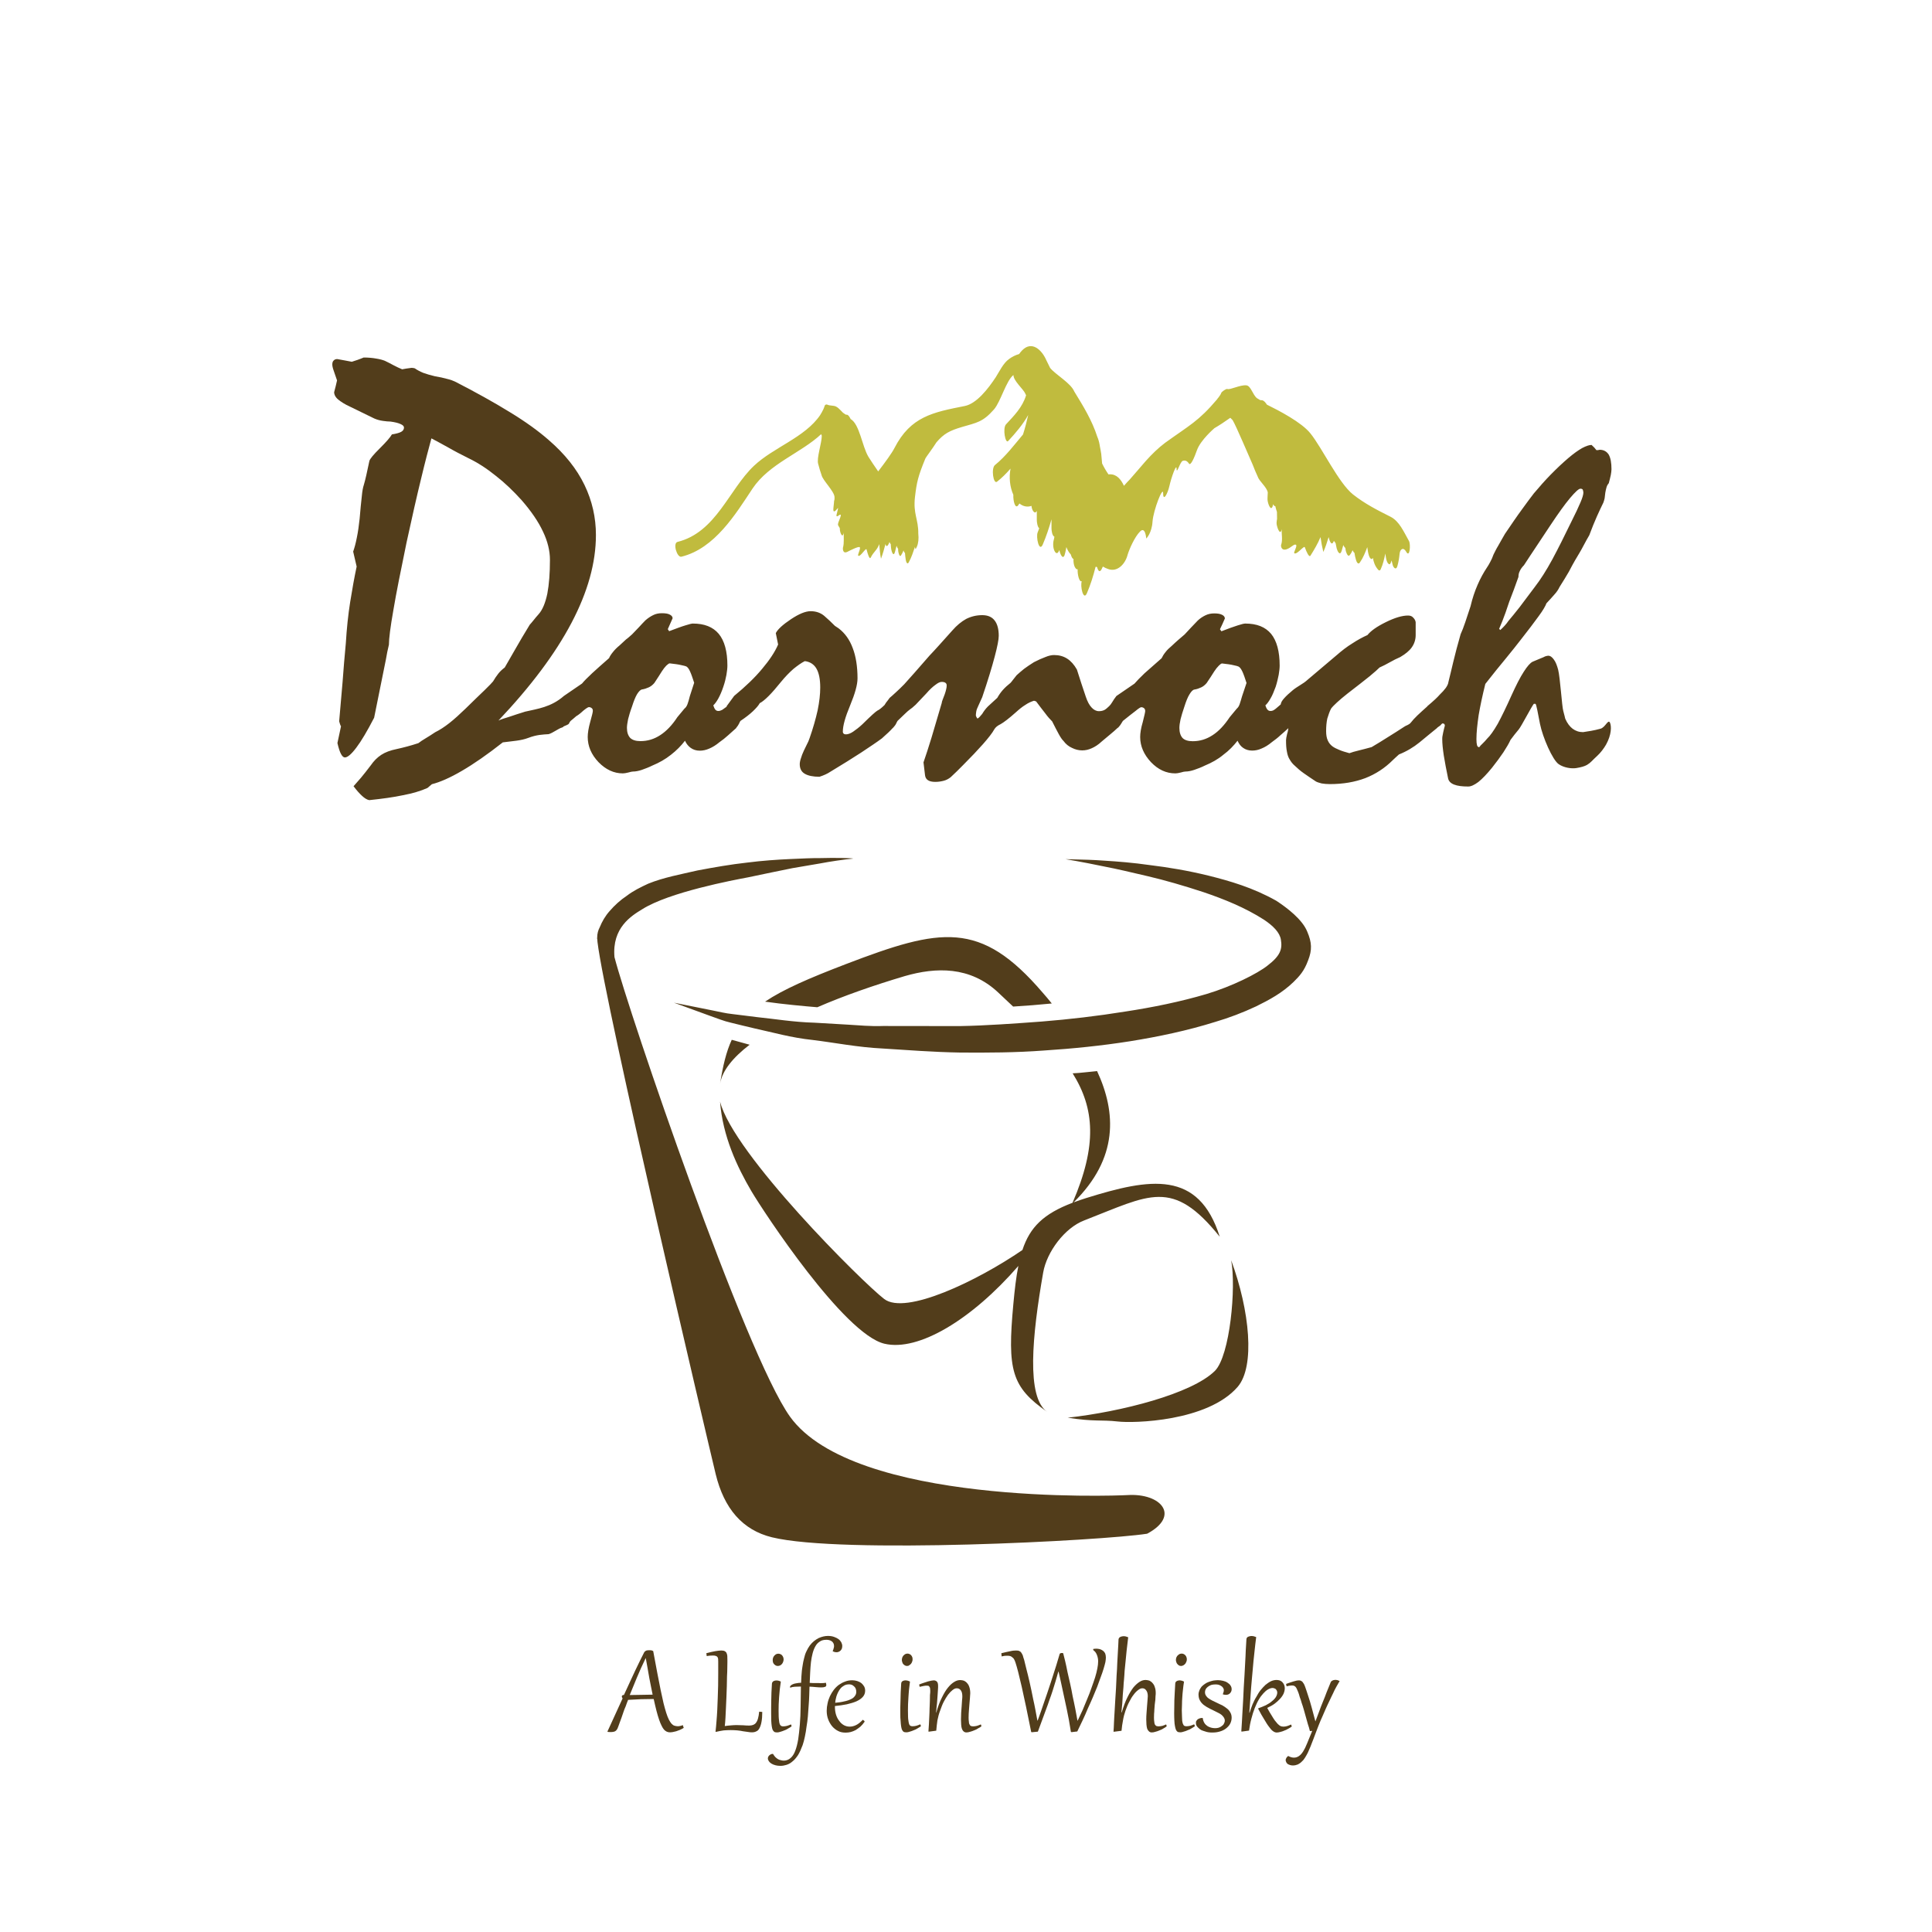
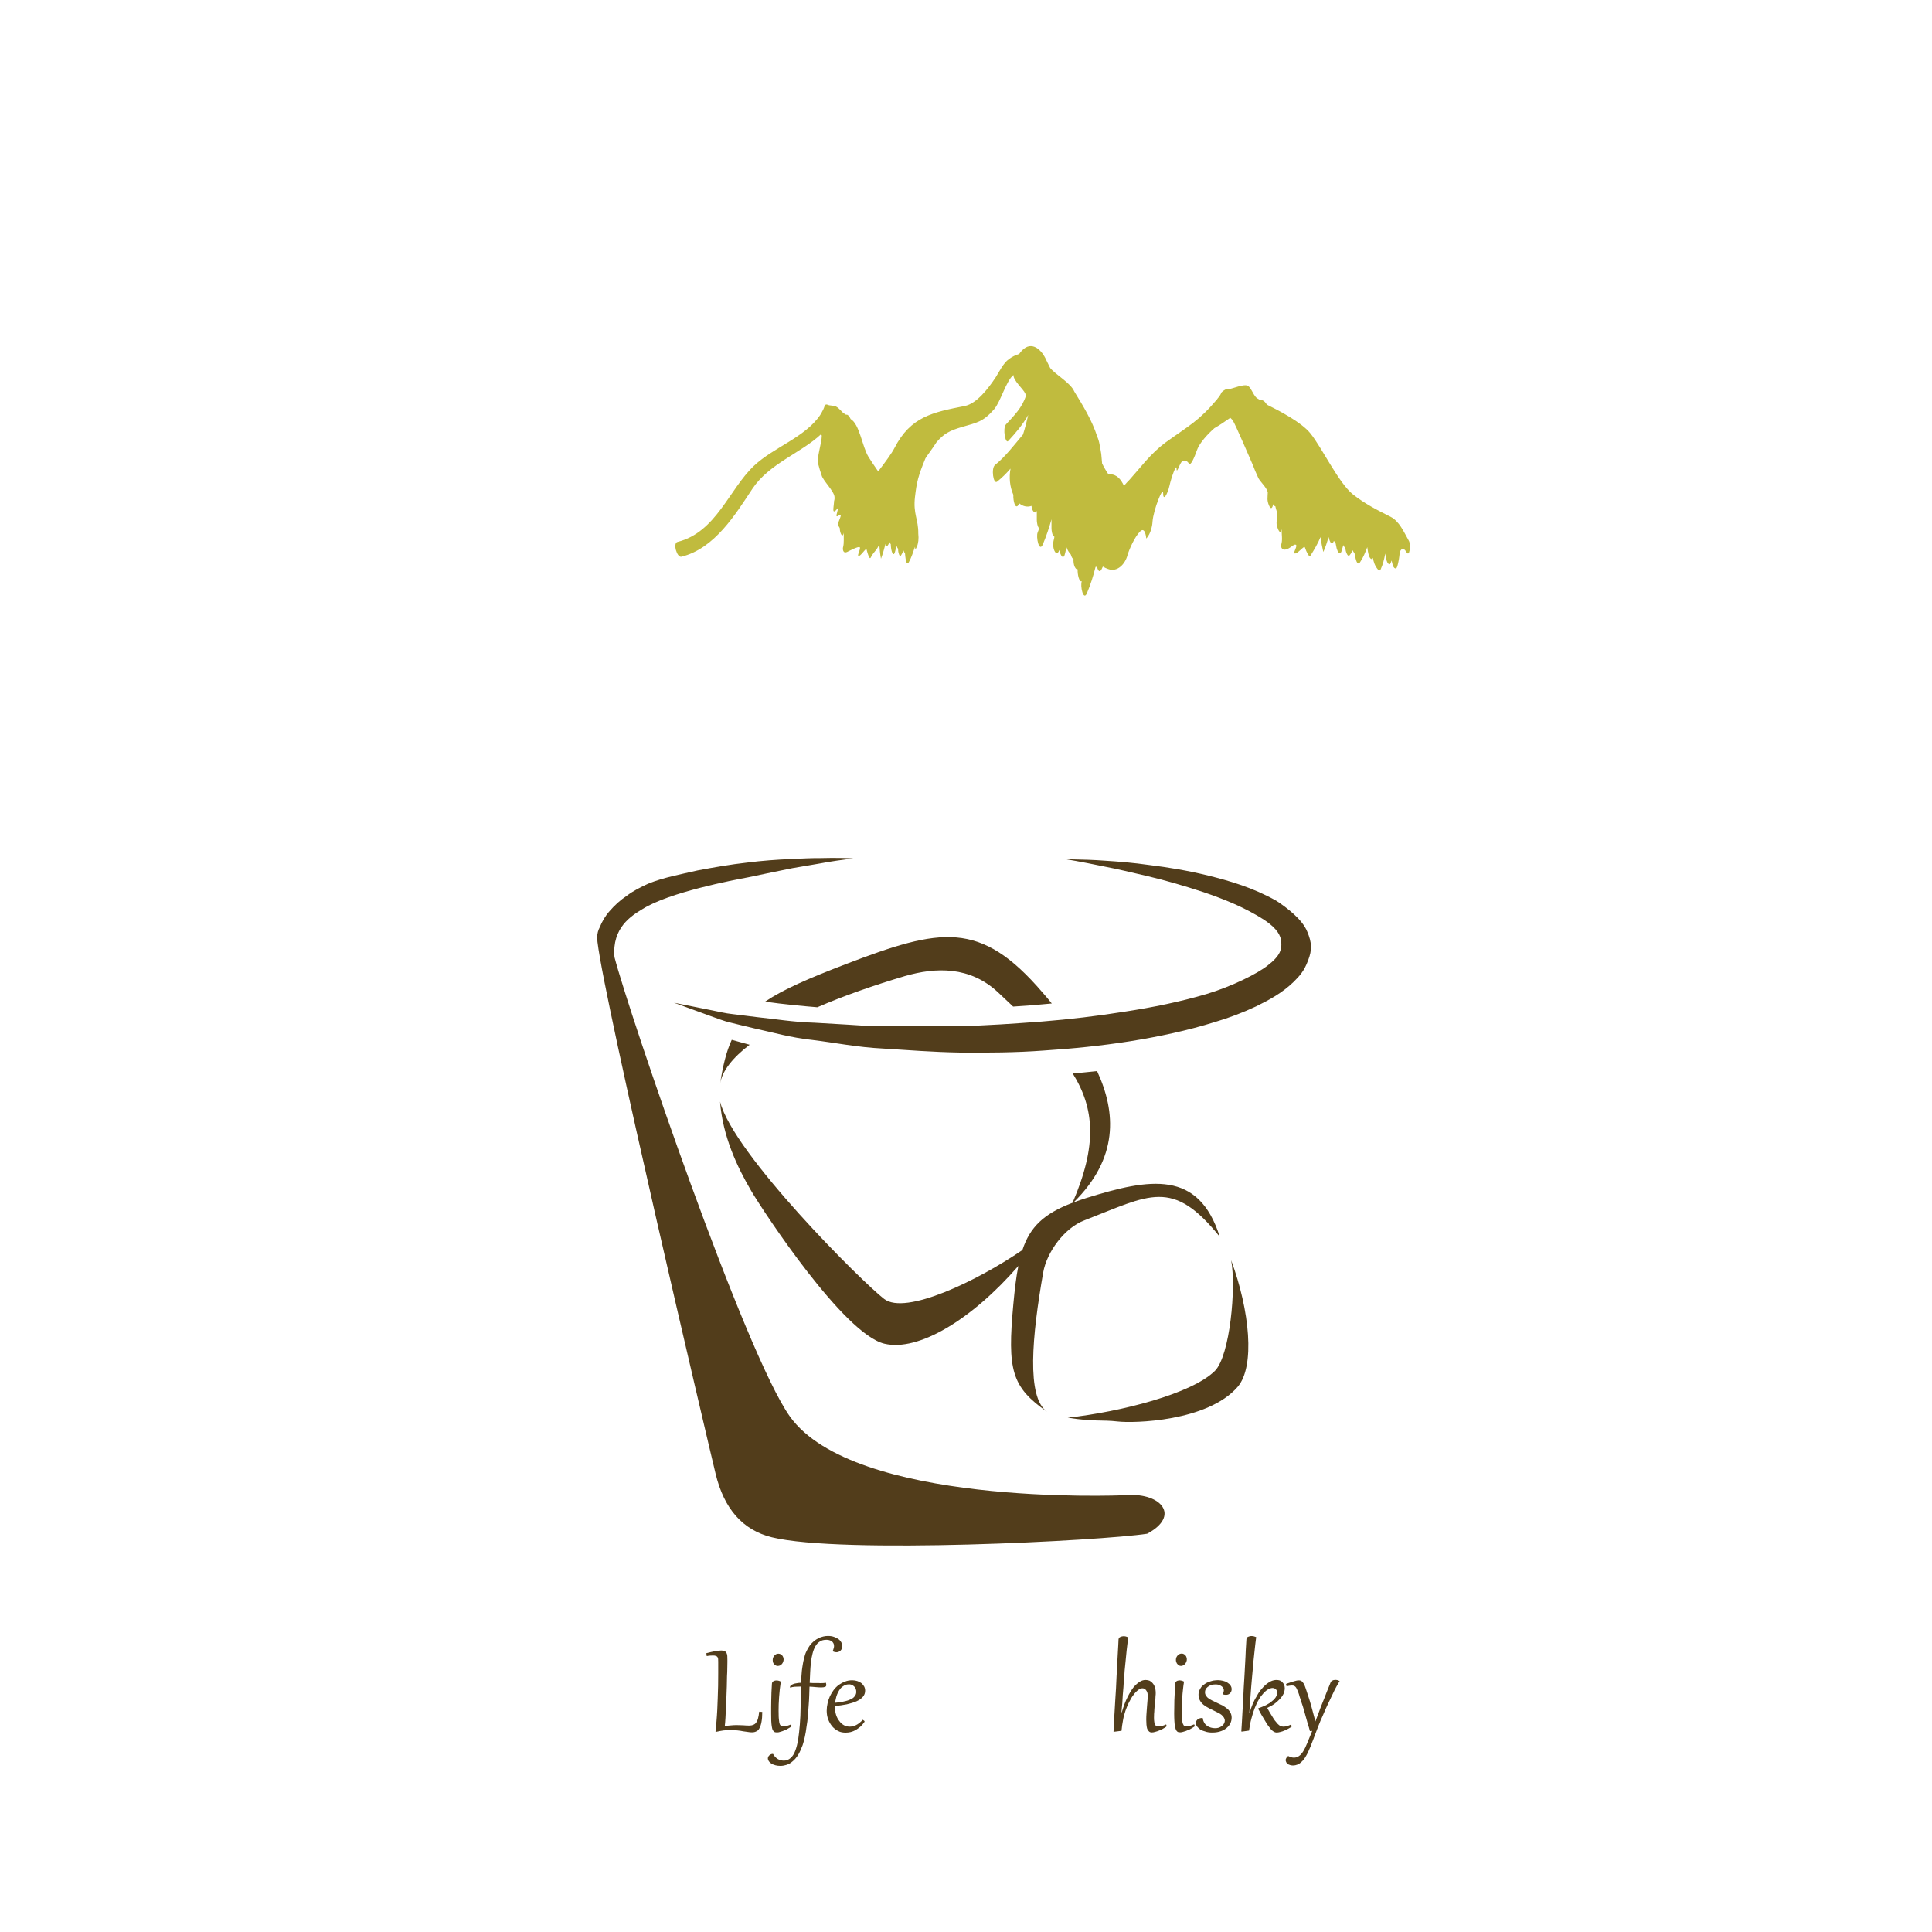
<svg xmlns="http://www.w3.org/2000/svg" version="1.1" id="レイヤー_1" x="0px" y="0px" width="20px" height="20px" viewBox="0 0 20 20" enable-background="new 0 0 20 20" xml:space="preserve">
  <g>
    <path fill="#523D1B" d="M11.875,15.877c-0.474,0.073-3.164,0.213-3.884,0.037c-0.305-0.075-0.495-0.297-0.582-0.653   c-0.086-0.357-1.147-4.861-1.224-5.511c0-0.005,0-0.01-0.001-0.015c0-0.008-0.001-0.014-0.003-0.021   c0-0.002,0.001-0.005,0.001-0.008c0-0.043,0.011-0.078,0.026-0.106c0.024-0.059,0.057-0.118,0.104-0.17   C6.362,9.372,6.422,9.317,6.49,9.272c0.065-0.05,0.142-0.088,0.22-0.124c0.159-0.065,0.338-0.097,0.51-0.137   C7.394,8.978,7.567,8.948,7.73,8.93c0.163-0.021,0.315-0.031,0.445-0.037c0.131-0.006,0.239-0.011,0.315-0.01   c0.076-0.001,0.12-0.002,0.12-0.002c0.044,0,0.182,0,0.224,0.007C8.745,8.896,8.583,8.92,8.497,8.937   C8.416,8.952,8.32,8.966,8.204,8.987C8.074,9.012,7.901,9.05,7.745,9.082c-0.156,0.029-0.818,0.154-1.096,0.33   C6.537,9.48,6.334,9.603,6.361,9.908c0.147,0.569,1.353,4.11,1.817,4.757c0.661,0.92,3.354,0.82,3.494,0.812   C12.021,15.455,12.222,15.692,11.875,15.877z M11.431,8.97c0.126,0.024,0.279,0.06,0.453,0.101   c0.175,0.041,0.369,0.097,0.576,0.165c0.206,0.07,0.427,0.158,0.625,0.285c0.094,0.063,0.164,0.132,0.175,0.208   c0.016,0.097-0.006,0.165-0.139,0.267c-0.105,0.083-0.365,0.214-0.631,0.294c-0.271,0.08-0.556,0.138-0.844,0.182   c-0.286,0.046-0.576,0.08-0.863,0.103c-0.287,0.021-0.571,0.042-0.846,0.047c-0.275,0-0.542,0-0.795-0.001   c-0.128,0.005-0.249-0.007-0.367-0.014c-0.119-0.007-0.233-0.013-0.342-0.02c-0.22-0.006-0.419-0.04-0.598-0.058   c-0.09-0.012-0.173-0.021-0.25-0.031c-0.078-0.008-0.146-0.026-0.209-0.038c-0.254-0.051-0.399-0.08-0.399-0.08   s0.14,0.051,0.384,0.14c0.063,0.021,0.129,0.05,0.206,0.067c0.076,0.02,0.159,0.038,0.248,0.06c0.177,0.038,0.376,0.096,0.6,0.119   c0.222,0.027,0.467,0.076,0.72,0.088c0.257,0.016,0.517,0.037,0.805,0.042c0.281,0.002,0.571,0.001,0.866-0.021   c0.294-0.019,0.594-0.049,0.892-0.096c0.298-0.048,0.593-0.11,0.881-0.2c0.146-0.043,0.285-0.096,0.424-0.161   c0.136-0.067,0.271-0.139,0.39-0.255c0.059-0.059,0.107-0.109,0.148-0.22c0.043-0.109,0.04-0.186-0.009-0.3   c-0.05-0.124-0.207-0.245-0.321-0.319c-0.24-0.135-0.479-0.204-0.699-0.259c-0.22-0.054-0.424-0.087-0.604-0.109   c-0.181-0.026-0.339-0.038-0.469-0.046c-0.13-0.01-0.231-0.011-0.302-0.013c-0.069-0.002-0.107-0.003-0.107-0.003   S11.176,8.917,11.431,8.97z M9.368,10.104c0.32-0.092,0.673-0.104,0.965,0.17c0.054,0.05,0.105,0.098,0.155,0.146   c0.133-0.008,0.268-0.019,0.4-0.032c-0.032-0.04-0.063-0.077-0.095-0.113c-0.645-0.753-1.055-0.67-2.038-0.294   c-0.381,0.146-0.647,0.261-0.835,0.388c0.187,0.027,0.408,0.047,0.541,0.058C8.735,10.308,9.045,10.2,9.368,10.104z M7.76,10.815   c-0.063-0.017-0.124-0.035-0.185-0.051c-0.057,0.123-0.092,0.271-0.121,0.456C7.475,11.086,7.586,10.948,7.76,10.815z    M12.745,13.046c0.053,0.28-0.012,0.987-0.168,1.145c-0.24,0.238-0.973,0.424-1.524,0.485c0.272,0.043,0.35,0.02,0.516,0.039   c0.165,0.02,0.932,0.001,1.243-0.358C12.994,14.146,12.938,13.569,12.745,13.046z M11.223,12.634   c0.678-0.263,0.913-0.443,1.404,0.169c-0.219-0.693-0.721-0.607-1.382-0.401c-0.046,0.015-0.09,0.029-0.131,0.045   c0.465-0.457,0.442-0.93,0.243-1.359c-0.044,0.004-0.087,0.009-0.128,0.013c-0.043,0.005-0.084,0.008-0.125,0.01   c0.228,0.365,0.255,0.747-0.001,1.34c-0.3,0.114-0.441,0.252-0.519,0.489c-0.467,0.32-1.21,0.677-1.431,0.507   c-0.227-0.174-1.563-1.504-1.699-2.043c0.027,0.356,0.175,0.673,0.325,0.928c0.131,0.221,0.958,1.478,1.376,1.578   c0.353,0.084,0.906-0.251,1.387-0.805c-0.023,0.114-0.038,0.243-0.052,0.396c-0.063,0.68-0.02,0.857,0.35,1.114   c-0.217-0.15-0.156-0.786-0.041-1.442C10.836,12.96,11.021,12.711,11.223,12.634z" />
-     <path fill="#523D1B" d="M16.567,7.544c-0.068,0.019-0.128,0.027-0.179,0.035c-0.042,0-0.077-0.012-0.108-0.035   c-0.029-0.022-0.056-0.056-0.077-0.105c-0.001-0.008-0.009-0.036-0.02-0.079c-0.014-0.046-0.032-0.343-0.053-0.427   c-0.012-0.044-0.025-0.08-0.045-0.106c-0.017-0.024-0.036-0.039-0.058-0.039c-0.009,0-0.019,0.003-0.032,0.007   c-0.012,0.007-0.026,0.012-0.043,0.019l-0.086,0.036c-0.024,0.011-0.056,0.047-0.092,0.104c-0.038,0.058-0.08,0.141-0.128,0.247   c-0.053,0.118-0.1,0.215-0.141,0.291c-0.043,0.074-0.079,0.125-0.109,0.153c-0.017,0.02-0.031,0.036-0.048,0.052   c-0.016,0.014-0.026,0.026-0.035,0.038c-0.011,0-0.02-0.008-0.023-0.021c-0.004-0.014-0.006-0.034-0.006-0.063   c0-0.069,0.009-0.151,0.023-0.248c0.016-0.094,0.039-0.203,0.069-0.323c0.081-0.104,0.152-0.191,0.215-0.267   c0.061-0.074,0.111-0.138,0.15-0.188c0.08-0.101,0.141-0.183,0.187-0.246c0.046-0.062,0.071-0.107,0.081-0.134   c0.033-0.035,0.061-0.066,0.086-0.095c0.022-0.024,0.039-0.051,0.049-0.073c0.039-0.061,0.07-0.113,0.097-0.159   c0.024-0.046,0.045-0.085,0.063-0.116c0.033-0.056,0.063-0.104,0.087-0.151c0.024-0.046,0.044-0.081,0.061-0.11   c0.028-0.074,0.054-0.14,0.079-0.195c0.024-0.055,0.048-0.104,0.067-0.143c0.005-0.014,0.009-0.027,0.013-0.044   c0.002-0.017,0.005-0.035,0.007-0.058c0.003-0.019,0.007-0.036,0.012-0.054c0.005-0.019,0.013-0.032,0.024-0.045   c0.009-0.033,0.016-0.062,0.021-0.085c0.004-0.024,0.007-0.043,0.007-0.059c0-0.067-0.009-0.116-0.028-0.151   c-0.021-0.033-0.052-0.051-0.094-0.051C16.548,4.66,16.537,4.66,16.526,4.66c-0.011-0.016-0.027-0.033-0.05-0.054   c-0.024,0-0.058,0.011-0.097,0.032c-0.041,0.023-0.09,0.058-0.144,0.104c-0.061,0.052-0.12,0.108-0.181,0.17   c-0.059,0.06-0.117,0.126-0.176,0.196c-0.032,0.042-0.074,0.097-0.124,0.167c-0.051,0.069-0.109,0.155-0.175,0.252   c-0.026,0.047-0.051,0.087-0.07,0.123c-0.021,0.034-0.035,0.065-0.048,0.09c-0.011,0.031-0.022,0.056-0.034,0.077   c-0.012,0.022-0.022,0.041-0.033,0.056c-0.036,0.054-0.069,0.114-0.098,0.181c-0.029,0.066-0.054,0.14-0.073,0.222   c-0.02,0.061-0.038,0.117-0.055,0.166c-0.017,0.05-0.033,0.092-0.048,0.124c-0.031,0.108-0.056,0.203-0.076,0.287   c-0.02,0.083-0.036,0.153-0.05,0.207c-0.002,0.019-0.012,0.039-0.027,0.061c-0.017,0.023-0.038,0.046-0.063,0.07   c-0.012,0.014-0.027,0.029-0.047,0.048c-0.02,0.018-0.047,0.043-0.082,0.072c0,0,0,0.001,0.001,0.001   c-0.04,0.035-0.074,0.067-0.103,0.094c-0.029,0.028-0.052,0.053-0.067,0.073C14.596,7.492,14.583,7.5,14.57,7.506   c-0.013,0.005-0.022,0.01-0.03,0.015c-0.058,0.038-0.115,0.074-0.173,0.11c-0.057,0.036-0.113,0.071-0.168,0.103   c-0.05,0.014-0.094,0.025-0.134,0.035c-0.04,0.009-0.071,0.019-0.096,0.028c-0.043-0.012-0.078-0.022-0.107-0.035   c-0.027-0.011-0.049-0.022-0.066-0.034c-0.022-0.016-0.039-0.036-0.051-0.063c-0.012-0.026-0.017-0.059-0.017-0.097   c0-0.049,0.004-0.092,0.012-0.129c0.012-0.037,0.022-0.071,0.039-0.103c0.012-0.017,0.032-0.037,0.061-0.064   c0.029-0.027,0.066-0.058,0.109-0.092c0.096-0.074,0.173-0.134,0.229-0.179c0.054-0.045,0.089-0.076,0.103-0.091   c0.036-0.016,0.071-0.034,0.108-0.055c0.034-0.02,0.07-0.037,0.106-0.053c0.054-0.032,0.094-0.064,0.12-0.101   c0.026-0.037,0.04-0.08,0.04-0.127V6.441c-0.003-0.02-0.013-0.035-0.026-0.048c-0.013-0.015-0.03-0.021-0.054-0.021   c-0.059,0-0.135,0.022-0.228,0.068c-0.094,0.046-0.157,0.091-0.191,0.134c-0.049,0.022-0.102,0.05-0.156,0.086   c-0.056,0.034-0.11,0.076-0.165,0.124c-0.097,0.082-0.195,0.166-0.299,0.253c-0.023,0.021-0.049,0.039-0.076,0.055   c-0.026,0.017-0.052,0.032-0.076,0.052c-0.039,0.032-0.069,0.06-0.091,0.085c-0.021,0.023-0.033,0.044-0.035,0.063l-0.016,0.014   c-0.018,0.015-0.037,0.033-0.05,0.041C13.18,7.356,13.166,7.36,13.152,7.36c-0.012,0-0.023-0.004-0.031-0.014   c-0.009-0.01-0.016-0.024-0.022-0.044c0.017-0.015,0.035-0.039,0.053-0.071c0.02-0.033,0.036-0.074,0.054-0.122   c0.014-0.044,0.023-0.084,0.031-0.123c0.006-0.036,0.01-0.069,0.01-0.096c0-0.146-0.03-0.257-0.089-0.329   c-0.06-0.071-0.147-0.106-0.268-0.106c-0.011,0-0.038,0.006-0.077,0.019c-0.041,0.013-0.098,0.033-0.169,0.061l-0.015-0.021   c0.018-0.037,0.035-0.074,0.051-0.112c-0.001-0.016-0.011-0.029-0.03-0.038c-0.02-0.01-0.045-0.014-0.081-0.014   c-0.032,0-0.063,0.006-0.091,0.02c-0.027,0.013-0.055,0.031-0.079,0.054c-0.023,0.023-0.046,0.047-0.068,0.071   c-0.021,0.024-0.046,0.048-0.068,0.073c-0.021,0.017-0.042,0.036-0.063,0.054c-0.022,0.02-0.046,0.04-0.068,0.062   c-0.026,0.022-0.05,0.044-0.067,0.067c-0.019,0.023-0.031,0.044-0.04,0.063c-0.07,0.062-0.128,0.113-0.177,0.156   c-0.046,0.044-0.08,0.079-0.104,0.107l-0.187,0.128c-0.018,0.023-0.032,0.044-0.043,0.063s-0.021,0.031-0.032,0.042   c-0.016,0.015-0.033,0.031-0.048,0.039c-0.017,0.009-0.037,0.013-0.058,0.013c-0.027,0-0.053-0.013-0.075-0.037   C11.277,7.3,11.257,7.263,11.24,7.212c-0.029-0.087-0.061-0.18-0.092-0.281c-0.029-0.051-0.063-0.089-0.101-0.113   c-0.039-0.025-0.084-0.037-0.135-0.037c-0.025,0-0.056,0.006-0.091,0.021c-0.035,0.013-0.074,0.03-0.118,0.053   c-0.039,0.024-0.073,0.048-0.102,0.069c-0.03,0.024-0.055,0.046-0.077,0.066c-0.014,0.018-0.026,0.032-0.038,0.048   c-0.01,0.014-0.019,0.024-0.025,0.031c-0.029,0.023-0.056,0.047-0.08,0.074c-0.023,0.026-0.042,0.054-0.057,0.081   c-0.037,0.033-0.069,0.063-0.097,0.089c-0.026,0.026-0.045,0.053-0.059,0.077c-0.01,0.012-0.018,0.021-0.026,0.03   c-0.007,0.007-0.015,0.015-0.023,0.019c-0.012-0.015-0.017-0.027-0.017-0.036s0.002-0.021,0.004-0.037   c0.003-0.018,0.01-0.036,0.02-0.056c0.014-0.03,0.027-0.061,0.042-0.093c0.059-0.174,0.101-0.313,0.129-0.419   s0.042-0.178,0.042-0.216c0-0.068-0.014-0.122-0.042-0.158c-0.028-0.037-0.07-0.056-0.129-0.056c-0.059,0-0.114,0.013-0.166,0.039   C9.953,6.434,9.904,6.474,9.859,6.526c-0.054,0.061-0.101,0.112-0.14,0.156C9.681,6.725,9.647,6.76,9.622,6.787   c-0.06,0.068-0.11,0.127-0.153,0.175S9.391,7.05,9.361,7.083C9.329,7.115,9.299,7.145,9.274,7.167   C9.248,7.191,9.227,7.21,9.21,7.224c-0.015,0.02-0.027,0.037-0.038,0.05C9.166,7.283,9.162,7.29,9.157,7.298   c0,0-0.001,0-0.001,0.001C9.123,7.331,9.101,7.348,9.083,7.356c-0.018,0.01-0.069,0.056-0.156,0.142   C8.894,7.529,8.861,7.554,8.832,7.574C8.804,7.593,8.778,7.602,8.757,7.602c-0.01,0-0.018-0.002-0.023-0.007   C8.728,7.59,8.725,7.583,8.725,7.574c0-0.062,0.025-0.151,0.076-0.273c0.05-0.121,0.076-0.213,0.076-0.279   c0-0.122-0.017-0.229-0.05-0.314C8.795,6.621,8.746,6.554,8.682,6.505C8.673,6.499,8.66,6.49,8.643,6.479   C8.607,6.442,8.57,6.408,8.532,6.375c-0.038-0.032-0.086-0.048-0.14-0.048c-0.053,0-0.12,0.027-0.204,0.083   C8.104,6.466,8.051,6.514,8.031,6.554l0.024,0.118c-0.033,0.077-0.089,0.161-0.164,0.25C7.815,7.014,7.718,7.107,7.6,7.204   C7.573,7.242,7.547,7.277,7.521,7.312c0.001,0.001,0.001,0.002,0.002,0.003C7.505,7.328,7.489,7.34,7.477,7.348   C7.462,7.356,7.449,7.36,7.437,7.36c-0.013,0-0.024-0.004-0.032-0.014c-0.008-0.01-0.015-0.024-0.021-0.044   c0.016-0.015,0.034-0.039,0.052-0.071c0.018-0.033,0.036-0.074,0.052-0.122c0.015-0.044,0.025-0.084,0.032-0.123   c0.006-0.036,0.01-0.069,0.01-0.096c0-0.146-0.03-0.257-0.09-0.329C7.38,6.49,7.292,6.455,7.172,6.455   c-0.011,0-0.037,0.006-0.077,0.019C7.054,6.486,6.999,6.507,6.927,6.534L6.913,6.513C6.93,6.476,6.947,6.438,6.963,6.4   c-0.001-0.016-0.011-0.029-0.03-0.038c-0.018-0.01-0.045-0.014-0.082-0.014c-0.033,0-0.063,0.006-0.09,0.02   c-0.027,0.013-0.054,0.031-0.08,0.054C6.658,6.445,6.636,6.469,6.614,6.493c-0.022,0.024-0.045,0.048-0.07,0.073   C6.524,6.583,6.504,6.603,6.48,6.62C6.458,6.64,6.436,6.66,6.413,6.682C6.386,6.704,6.364,6.726,6.346,6.749   C6.327,6.772,6.313,6.793,6.305,6.813C6.235,6.874,6.177,6.926,6.13,6.969C6.083,7.013,6.048,7.048,6.025,7.076L5.838,7.204   C5.703,7.322,5.564,7.337,5.436,7.367C5.374,7.387,5.32,7.403,5.273,7.42C5.227,7.434,5.188,7.446,5.16,7.459   c0.335-0.354,0.587-0.69,0.756-1.011c0.169-0.321,0.253-0.624,0.253-0.91c0-0.18-0.039-0.353-0.118-0.517   C5.971,4.855,5.848,4.7,5.68,4.555c-0.106-0.093-0.24-0.19-0.403-0.289c-0.162-0.1-0.351-0.205-0.567-0.316   c-0.021-0.01-0.048-0.02-0.083-0.028c-0.035-0.01-0.076-0.019-0.125-0.027c-0.045-0.011-0.085-0.022-0.12-0.035   C4.348,3.846,4.318,3.83,4.294,3.813C4.284,3.81,4.272,3.808,4.26,3.808C4.22,3.813,4.187,3.818,4.163,3.823   C4.134,3.811,4.104,3.797,4.074,3.781C4.043,3.764,4.013,3.749,3.984,3.735c-0.02-0.008-0.05-0.017-0.089-0.023   C3.857,3.705,3.813,3.701,3.765,3.701C3.744,3.709,3.724,3.718,3.703,3.725c-0.02,0.007-0.041,0.014-0.061,0.02   C3.599,3.736,3.549,3.728,3.491,3.717c-0.016,0-0.028,0.005-0.037,0.015C3.444,3.741,3.44,3.755,3.44,3.773   c0,0.015,0.004,0.035,0.014,0.063c0.009,0.026,0.021,0.06,0.035,0.102c-0.008,0.039-0.019,0.08-0.03,0.122   c0,0.025,0.014,0.053,0.042,0.076s0.068,0.049,0.121,0.073l0.252,0.123c0.03,0.013,0.06,0.021,0.09,0.025   c0.029,0.004,0.056,0.007,0.078,0.007C4.088,4.37,4.124,4.379,4.147,4.39C4.17,4.4,4.182,4.412,4.182,4.426   c0,0.019-0.01,0.034-0.03,0.045C4.131,4.482,4.1,4.49,4.057,4.497C4.038,4.53,3.996,4.577,3.931,4.642   C3.866,4.706,3.83,4.75,3.824,4.771C3.812,4.83,3.801,4.879,3.792,4.919C3.783,4.96,3.774,4.993,3.766,5.021   C3.758,5.043,3.75,5.084,3.745,5.141C3.738,5.198,3.731,5.275,3.723,5.369C3.715,5.442,3.706,5.508,3.694,5.565   C3.683,5.622,3.67,5.67,3.656,5.71l0.036,0.155C3.668,5.978,3.646,6.1,3.625,6.232C3.604,6.364,3.589,6.508,3.58,6.658   c-0.013,0.134-0.024,0.27-0.034,0.406C3.535,7.199,3.523,7.333,3.511,7.467C3.517,7.489,3.523,7.508,3.53,7.519L3.493,7.692   C3.505,7.744,3.517,7.781,3.53,7.805C3.542,7.828,3.556,7.841,3.57,7.841c0.028,0,0.068-0.034,0.119-0.102   c0.051-0.067,0.112-0.17,0.184-0.309l0.122-0.604c0.008-0.051,0.019-0.103,0.031-0.152c0-0.062,0.015-0.182,0.046-0.357   c0.03-0.18,0.077-0.412,0.137-0.703C4.265,5.357,4.314,5.139,4.358,4.96c0.043-0.18,0.08-0.32,0.108-0.422   C4.52,4.565,4.578,4.599,4.643,4.634c0.064,0.037,0.132,0.072,0.206,0.109c0.096,0.046,0.19,0.107,0.284,0.183   c0.094,0.073,0.182,0.158,0.266,0.251c0.101,0.116,0.174,0.223,0.222,0.326c0.048,0.1,0.072,0.199,0.072,0.292   c0,0.138-0.009,0.255-0.027,0.35C5.646,6.24,5.617,6.312,5.576,6.358c-0.02,0.022-0.038,0.044-0.053,0.063   C5.507,6.44,5.495,6.456,5.484,6.467C5.425,6.563,5.374,6.65,5.332,6.724C5.289,6.8,5.253,6.86,5.225,6.91   c-0.027,0.02-0.05,0.042-0.067,0.064C5.139,6.998,5.121,7.025,5.104,7.054c-0.01,0.013-0.039,0.043-0.088,0.091   C4.967,7.191,4.901,7.256,4.82,7.335c-0.061,0.059-0.117,0.11-0.168,0.15s-0.1,0.072-0.147,0.095   c-0.036,0.024-0.07,0.046-0.099,0.063c-0.03,0.018-0.055,0.034-0.075,0.05C4.249,7.72,4.175,7.739,4.107,7.754   C4.042,7.767,3.988,7.787,3.947,7.814C3.904,7.842,3.869,7.878,3.838,7.923c-0.038,0.05-0.071,0.092-0.101,0.128   C3.706,8.087,3.681,8.116,3.66,8.139c0.032,0.043,0.062,0.076,0.087,0.099c0.026,0.024,0.05,0.04,0.075,0.045   c0.135-0.014,0.251-0.03,0.35-0.051c0.1-0.019,0.184-0.044,0.253-0.075l0.046-0.039c0.083-0.021,0.187-0.066,0.31-0.138   c0.124-0.072,0.265-0.17,0.424-0.295C5.318,7.67,5.39,7.668,5.468,7.639C5.556,7.605,5.619,7.604,5.679,7.6   c0.042-0.011,0.103-0.059,0.137-0.068c0.013-0.004,0.016-0.007,0.016-0.011C5.859,7.51,5.885,7.499,5.889,7.492   c0.006-0.014,0.012-0.023,0.018-0.029C5.928,7.445,5.948,7.43,5.965,7.414c0.019-0.011,0.041-0.027,0.072-0.056   C6.067,7.333,6.088,7.32,6.096,7.32c0.013,0,0.023,0.005,0.031,0.012S6.137,7.348,6.137,7.36c0,0.011-0.009,0.049-0.027,0.113   S6.084,7.59,6.084,7.629c0,0.095,0.037,0.182,0.112,0.261c0.075,0.077,0.159,0.116,0.251,0.116c0.014,0,0.033-0.003,0.057-0.009   c0.024-0.007,0.04-0.01,0.048-0.01c0.027,0,0.058-0.006,0.091-0.017c0.033-0.012,0.07-0.025,0.11-0.045   c0.07-0.029,0.134-0.065,0.192-0.111c0.057-0.044,0.106-0.094,0.146-0.146c0.015,0.033,0.035,0.057,0.059,0.074   C7.175,7.76,7.206,7.771,7.244,7.771c0.032,0,0.065-0.007,0.099-0.022c0.033-0.014,0.068-0.035,0.105-0.066   c0.031-0.022,0.061-0.045,0.088-0.07c0.027-0.024,0.056-0.049,0.085-0.076c0-0.001,0-0.001,0-0.002   C7.634,7.519,7.644,7.505,7.65,7.492c0.006-0.014,0.011-0.023,0.015-0.029c0.054-0.036,0.096-0.069,0.129-0.1   c0.033-0.032,0.057-0.058,0.071-0.084C7.889,7.267,7.92,7.242,7.958,7.204c0.037-0.037,0.079-0.086,0.126-0.144   c0.044-0.054,0.087-0.098,0.129-0.135c0.042-0.034,0.082-0.063,0.118-0.081c0.053,0.006,0.094,0.032,0.12,0.076   c0.027,0.046,0.04,0.112,0.04,0.197c0,0.07-0.009,0.149-0.027,0.237C8.444,7.443,8.417,7.538,8.381,7.641   C8.374,7.663,8.364,7.686,8.352,7.708C8.341,7.729,8.331,7.751,8.321,7.772C8.308,7.8,8.298,7.825,8.291,7.85   C8.283,7.873,8.279,7.894,8.279,7.911c0,0.045,0.017,0.079,0.052,0.099c0.034,0.02,0.085,0.031,0.152,0.031   c0.043-0.014,0.08-0.03,0.113-0.052C8.72,7.914,8.825,7.849,8.914,7.791c0.089-0.059,0.161-0.107,0.215-0.147   C9.156,7.62,9.178,7.6,9.197,7.582C9.21,7.569,9.229,7.551,9.244,7.534v0.001C9.249,7.53,9.253,7.524,9.257,7.52   c0,0,0.001-0.001,0.002-0.002V7.517C9.267,7.509,9.272,7.5,9.276,7.492c0.006-0.014,0.012-0.023,0.015-0.029   c0.027-0.026,0.052-0.051,0.074-0.071C9.387,7.37,9.406,7.354,9.421,7.343c0.01-0.006,0.029-0.021,0.057-0.047   C9.506,7.267,9.542,7.229,9.588,7.18c0.037-0.043,0.069-0.072,0.096-0.091c0.027-0.021,0.047-0.03,0.064-0.03   c0.018,0,0.031,0.003,0.04,0.01C9.796,7.075,9.8,7.084,9.8,7.095c0,0.012-0.001,0.024-0.005,0.039   C9.792,7.15,9.786,7.168,9.779,7.189C9.77,7.213,9.763,7.231,9.758,7.244C9.752,7.259,9.749,7.27,9.749,7.277   c-0.04,0.136-0.076,0.255-0.106,0.359C9.612,7.737,9.584,7.823,9.56,7.892C9.565,7.938,9.57,7.982,9.576,8.026   c0.006,0.046,0.041,0.068,0.106,0.068c0.033,0,0.062-0.005,0.089-0.012c0.026-0.007,0.05-0.02,0.071-0.037   c0.021-0.021,0.043-0.04,0.064-0.061c0.02-0.021,0.042-0.041,0.063-0.063c0.083-0.083,0.152-0.156,0.207-0.218   c0.055-0.063,0.095-0.113,0.117-0.153c0.012-0.021,0.034-0.039,0.066-0.054c0.032-0.018,0.085-0.058,0.158-0.123   c0.034-0.031,0.066-0.057,0.096-0.075c0.03-0.021,0.061-0.035,0.091-0.044l0.022,0.007c0.035,0.048,0.067,0.088,0.094,0.123   c0.026,0.036,0.051,0.063,0.072,0.084c0.026,0.052,0.049,0.096,0.068,0.131s0.036,0.059,0.049,0.071   c0.024,0.033,0.054,0.057,0.088,0.072c0.034,0.017,0.069,0.026,0.106,0.026c0.033,0,0.065-0.007,0.098-0.022   c0.032-0.014,0.068-0.036,0.105-0.071c0.027-0.022,0.055-0.046,0.085-0.071c0.023-0.019,0.063-0.053,0.082-0.072   c0.001,0.001,0.001,0.002,0.001,0.002c0.003-0.004,0.006-0.007,0.009-0.011c0.001,0,0.002-0.002,0.002-0.002V7.521   c0.009-0.011,0.016-0.02,0.021-0.029c0.008-0.014,0.014-0.023,0.018-0.029c0.056-0.045,0.101-0.081,0.132-0.104   c0.03-0.025,0.05-0.038,0.058-0.038c0.014,0,0.023,0.005,0.031,0.012c0.007,0.007,0.01,0.016,0.01,0.028   c0,0.011-0.009,0.049-0.025,0.113c-0.019,0.064-0.027,0.116-0.027,0.155c0,0.095,0.038,0.182,0.112,0.261   c0.074,0.077,0.157,0.116,0.252,0.116c0.014,0,0.033-0.003,0.056-0.009c0.023-0.007,0.039-0.01,0.048-0.01   c0.026,0,0.058-0.006,0.091-0.017c0.034-0.012,0.071-0.025,0.111-0.045c0.07-0.029,0.135-0.065,0.19-0.111   c0.06-0.044,0.107-0.094,0.148-0.146c0.015,0.033,0.033,0.057,0.058,0.074c0.025,0.018,0.057,0.028,0.093,0.028   c0.034,0,0.066-0.007,0.099-0.022c0.034-0.014,0.069-0.035,0.106-0.066c0.03-0.022,0.061-0.045,0.087-0.07   c0.024-0.021,0.057-0.049,0.083-0.074c-0.001,0.011-0.004,0.032-0.013,0.06c-0.007,0.03-0.011,0.052-0.011,0.063   c0,0.048,0.002,0.086,0.009,0.119c0.005,0.032,0.015,0.062,0.03,0.084c0.012,0.021,0.028,0.043,0.054,0.065   c0.024,0.023,0.054,0.05,0.09,0.075c0.034,0.023,0.075,0.053,0.125,0.085c0.015,0.009,0.035,0.014,0.06,0.021   c0.025,0.004,0.052,0.007,0.084,0.007c0.139,0,0.26-0.021,0.369-0.062c0.107-0.042,0.202-0.104,0.283-0.185   c0.018-0.018,0.04-0.037,0.065-0.06c0.08-0.032,0.15-0.074,0.213-0.125c0.062-0.05,0.122-0.102,0.183-0.15c0,0,0-0.001,0-0.002   c0.013-0.009,0.023-0.017,0.032-0.023c0.007-0.008,0.014-0.016,0.02-0.021c0.01,0,0.016,0.001,0.021,0.006   c0.004,0.004,0.006,0.01,0.006,0.017c-0.006,0.024-0.013,0.048-0.017,0.069c-0.002,0.01-0.004,0.02-0.006,0.031   C14.931,7.622,14.93,7.637,14.93,7.65c0,0.048,0.006,0.104,0.016,0.171c0.011,0.068,0.026,0.147,0.045,0.239   c0.007,0.027,0.026,0.048,0.062,0.062c0.036,0.014,0.084,0.02,0.146,0.02c0.029,0,0.063-0.016,0.105-0.047   c0.041-0.033,0.088-0.082,0.141-0.147c0.046-0.058,0.085-0.111,0.118-0.16c0.032-0.05,0.057-0.091,0.074-0.129   c0.027-0.038,0.057-0.074,0.085-0.108s0.13-0.233,0.156-0.265h0.016c0.011-0.002,0.028,0.113,0.048,0.208   c0.028,0.139,0.13,0.374,0.194,0.417c0.054,0.037,0.133,0.048,0.182,0.04s0.085-0.018,0.111-0.033   c0.039-0.023,0.052-0.045,0.106-0.094c0.034-0.031,0.068-0.076,0.091-0.116c0.057-0.103,0.057-0.19,0.04-0.228   C16.646,7.442,16.619,7.531,16.567,7.544z M15.553,6.428c0.02-0.049,0.042-0.113,0.071-0.2c0.031-0.08,0.063-0.164,0.095-0.256   c0-0.022,0.004-0.042,0.014-0.061c0.009-0.02,0.023-0.04,0.043-0.06c0.042-0.066,0.088-0.133,0.134-0.203   C15.955,5.58,16,5.511,16.048,5.44c0.083-0.125,0.151-0.22,0.205-0.284s0.09-0.097,0.107-0.097c0.014,0,0.022,0.004,0.025,0.011   c0.003,0.008,0.006,0.019,0.006,0.029c0,0.02-0.009,0.053-0.03,0.102c-0.021,0.049-0.051,0.114-0.092,0.195   c-0.072,0.148-0.138,0.281-0.2,0.396c-0.062,0.114-0.122,0.208-0.18,0.283c-0.06,0.079-0.111,0.148-0.157,0.209   c-0.046,0.059-0.086,0.107-0.117,0.144c-0.022,0.033-0.051,0.064-0.084,0.094L15.519,6.51C15.522,6.503,15.533,6.475,15.553,6.428z    M7.141,7.207C7.133,7.24,7.125,7.267,7.117,7.289C7.109,7.311,7.098,7.326,7.085,7.336C7.063,7.363,7.038,7.393,7.012,7.424   C6.957,7.508,6.898,7.569,6.835,7.61S6.705,7.672,6.63,7.672c-0.048,0-0.083-0.011-0.106-0.033C6.502,7.615,6.49,7.581,6.49,7.535   c0-0.024,0.005-0.054,0.012-0.09c0.009-0.035,0.021-0.078,0.04-0.129c0.018-0.057,0.035-0.1,0.053-0.13   c0.019-0.03,0.036-0.047,0.052-0.049c0.026-0.004,0.049-0.013,0.07-0.022c0.021-0.01,0.039-0.024,0.057-0.045   c0.029-0.043,0.055-0.085,0.078-0.121c0.015-0.024,0.03-0.042,0.045-0.058c0.016-0.015,0.027-0.023,0.035-0.024   c0.052,0.006,0.092,0.011,0.119,0.018C7.079,6.89,7.097,6.896,7.105,6.899c0.013,0.008,0.026,0.023,0.039,0.053   C7.157,6.98,7.17,7.02,7.186,7.068L7.141,7.207z M7.574,7.424C7.575,7.424,7.575,7.425,7.574,7.424   c0.001,0.002,0.001,0.003,0.001,0.003C7.575,7.427,7.575,7.425,7.574,7.424z M12.858,7.207c-0.009,0.033-0.018,0.06-0.025,0.082   c-0.007,0.021-0.018,0.037-0.03,0.047c-0.023,0.027-0.048,0.057-0.073,0.088c-0.056,0.084-0.114,0.146-0.178,0.187   c-0.063,0.041-0.13,0.062-0.205,0.062c-0.048,0-0.083-0.011-0.105-0.033c-0.021-0.023-0.033-0.058-0.033-0.104   c0-0.024,0.004-0.054,0.012-0.09c0.009-0.035,0.021-0.078,0.039-0.129c0.018-0.057,0.035-0.1,0.054-0.13   c0.018-0.03,0.035-0.047,0.051-0.049c0.027-0.004,0.049-0.013,0.069-0.022s0.039-0.024,0.057-0.045   c0.03-0.043,0.056-0.085,0.079-0.121c0.016-0.024,0.03-0.042,0.046-0.058c0.015-0.015,0.025-0.023,0.034-0.024   c0.053,0.006,0.092,0.011,0.119,0.018c0.028,0.005,0.046,0.011,0.054,0.015c0.013,0.008,0.025,0.023,0.039,0.053   c0.013,0.028,0.026,0.067,0.042,0.116L12.858,7.207z" />
    <path fill="#C0BB3E" d="M14.586,5.601c-0.057-0.101-0.1-0.204-0.19-0.251c-0.139-0.07-0.264-0.133-0.389-0.231   C13.857,5,13.687,4.637,13.565,4.486c-0.092-0.115-0.328-0.237-0.45-0.297c-0.014-0.022-0.032-0.044-0.052-0.046   c-0.017-0.001,0.006,0.002-0.017-0.001l-0.034-0.02c-0.045-0.036-0.063-0.129-0.11-0.133c-0.062-0.007-0.169,0.049-0.196,0.038   c-0.015-0.005-0.06,0.03-0.063,0.039c-0.01,0.025-0.013,0.024-0.028,0.047c-0.006,0.006-0.011,0.013-0.016,0.021   c-0.192,0.227-0.284,0.267-0.538,0.45c-0.072,0.054-0.137,0.118-0.198,0.186c-0.001,0.002-0.003,0.004-0.005,0.006   c-0.001,0.001-0.002,0.001-0.003,0.003c-0.054,0.062-0.107,0.125-0.161,0.186c-0.013,0.013-0.021,0.021-0.025,0.026   c-0.012,0.014-0.023,0.026-0.034,0.038c-0.03-0.065-0.074-0.121-0.147-0.119c-0.004,0-0.008,0.001-0.013,0.001   c-0.025-0.036-0.047-0.074-0.066-0.113c-0.003-0.04-0.006-0.073-0.009-0.099c-0.004-0.028-0.01-0.057-0.015-0.083   c-0.001-0.004-0.001-0.009-0.002-0.013c-0.005-0.029-0.013-0.057-0.024-0.082c-0.055-0.171-0.146-0.318-0.238-0.468   c-0.037-0.089-0.194-0.174-0.25-0.244c-0.013-0.026-0.026-0.053-0.039-0.079c-0.046-0.107-0.15-0.207-0.251-0.103   c-0.011,0.012-0.022,0.024-0.031,0.038c-0.037,0.01-0.074,0.029-0.105,0.052c-0.059,0.042-0.098,0.126-0.137,0.188   c-0.078,0.118-0.197,0.273-0.321,0.298C9.657,4.268,9.427,4.312,9.26,4.637C9.233,4.69,9.166,4.782,9.091,4.88   C9.054,4.827,9.019,4.775,8.99,4.729c-0.066-0.11-0.091-0.337-0.184-0.391c-0.011-0.021-0.024-0.045-0.04-0.045   C8.755,4.292,8.772,4.295,8.755,4.292L8.727,4.273C8.693,4.239,8.666,4.204,8.628,4.201C8.582,4.196,8.582,4.196,8.562,4.188   C8.55,4.185,8.54,4.191,8.537,4.201c-0.008,0.026-0.02,0.051-0.033,0.073C8.5,4.281,8.495,4.287,8.491,4.296   C8.333,4.529,8.008,4.63,7.805,4.822C7.546,5.067,7.413,5.511,7.013,5.61c-0.05,0.013-0.005,0.164,0.041,0.153   C7.4,5.678,7.616,5.32,7.79,5.058c0.173-0.259,0.502-0.368,0.711-0.564c0.001,0.01,0.006,0.01,0.006,0.018   c0,0.074-0.056,0.234-0.037,0.291c0.01,0.04,0.022,0.079,0.035,0.116c0.012,0.054,0.131,0.166,0.134,0.226   C8.641,5.188,8.633,5.17,8.633,5.206C8.631,5.25,8.605,5.346,8.675,5.258c0-0.001,0-0.003,0-0.003   C8.679,5.267,8.653,5.341,8.66,5.34C8.664,5.36,8.699,5.313,8.704,5.332c0,0.024-0.028,0.07-0.029,0.096   C8.672,5.441,8.695,5.46,8.694,5.474C8.692,5.503,8.72,5.586,8.736,5.513c0-0.002,0-0.003,0-0.005   c-0.005,0.05,0.005,0.111-0.01,0.163C8.725,5.677,8.722,5.736,8.771,5.713c0.035-0.018,0.114-0.058,0.128-0.049   c0.016,0.011-0.026,0.081-0.014,0.089c0.022,0.015,0.08-0.09,0.086-0.064c0.011,0.044,0.03,0.106,0.042,0.084   C9.046,5.707,9.077,5.7,9.102,5.633C9.106,5.684,9.11,5.734,9.12,5.784C9.138,5.736,9.153,5.683,9.167,5.63   c0.003,0.026,0.017,0.036,0.035-0.005C9.204,5.619,9.206,5.614,9.208,5.61C9.21,5.614,9.212,5.619,9.214,5.625   c0.003,0.004,0.005,0.006,0.007,0.007c0.001,0.018,0.002,0.035,0.005,0.054C9.231,5.715,9.25,5.767,9.265,5.713   c0.006-0.021,0.011-0.042,0.016-0.063c0.005,0.014,0.01,0.025,0.016,0.03c0,0.008,0,0.016,0.001,0.023   c0.001,0.012,0.013,0.07,0.029,0.047c0.011-0.017,0.019-0.033,0.026-0.052c0.004,0.013,0.009,0.024,0.015,0.024   C9.37,5.748,9.373,5.774,9.377,5.799C9.381,5.821,9.394,5.848,9.408,5.82c0.027-0.049,0.045-0.104,0.064-0.16   c0.001,0.029,0.008,0.028,0.019,0c0.016-0.035,0.021-0.084,0.015-0.137h0c0.002-0.148-0.055-0.203-0.034-0.38   C9.49,4.991,9.503,4.932,9.58,4.745c0.006-0.013,0.078-0.108,0.114-0.166C9.771,4.489,9.83,4.458,9.959,4.42   c0.152-0.045,0.214-0.049,0.331-0.182c0.069-0.08,0.125-0.296,0.201-0.356c0,0.061,0.101,0.144,0.122,0.191   c0.002,0.007,0.006,0.012,0.009,0.019c-0.039,0.127-0.126,0.212-0.208,0.301c-0.037,0.041-0.006,0.206,0.023,0.172   c0.078-0.084,0.152-0.171,0.207-0.269c-0.015,0.067-0.033,0.136-0.054,0.202c-0.092,0.109-0.18,0.227-0.29,0.316   c-0.042,0.033-0.017,0.204,0.022,0.172c0.051-0.04,0.096-0.086,0.139-0.135c-0.017,0.09-0.008,0.188,0.029,0.271   c-0.003,0.063,0.019,0.152,0.051,0.108c0.004-0.006,0.008-0.013,0.012-0.018c0.039,0.032,0.083,0.039,0.125,0.025   c0.001,0.008,0.002,0.017,0.004,0.024c0.005,0.021,0.029,0.066,0.049,0.031c0-0.001,0.001-0.002,0.002-0.003   c0,0.031,0,0.063,0,0.095c0,0.019,0.006,0.07,0.025,0.085c-0.005,0.014-0.011,0.028-0.016,0.042   c-0.02,0.045,0.015,0.213,0.053,0.125c0.036-0.085,0.065-0.171,0.09-0.26c0,0.031,0,0.063,0,0.093c0,0.021,0.006,0.077,0.03,0.087   c-0.001,0.012-0.004,0.023-0.007,0.035c-0.01,0.037-0.007,0.093,0.015,0.124c0.02,0.026,0.036,0,0.043-0.021   c0.012,0.057,0.044,0.112,0.061,0.029c0.005-0.02,0.009-0.04,0.012-0.06c0.011,0.03,0.026,0.056,0.046,0.077   c0.007,0.026,0.017,0.045,0.028,0.046c-0.002,0.021,0.001,0.045,0.006,0.064c0.004,0.018,0.021,0.049,0.037,0.043   c-0.004,0.051,0.017,0.14,0.043,0.123c-0.02,0.046,0.016,0.212,0.053,0.124c0.037-0.087,0.066-0.178,0.089-0.271   c0.002,0,0.005-0.001,0.008-0.002c0.002,0.002,0.004,0.003,0.008,0.004c0.011,0.04,0.028,0.061,0.049,0.017   c0.003-0.009,0.008-0.016,0.011-0.023c0.017,0.01,0.034,0.019,0.053,0.025c0.097,0.037,0.179-0.052,0.203-0.147   c0.018-0.06,0.074-0.187,0.129-0.241c0.055-0.057,0.064,0.073,0.064,0.073s0.058-0.056,0.065-0.177   c0.009-0.118,0.11-0.377,0.11-0.29s0.046,0.005,0.065-0.078c0.018-0.083,0.074-0.242,0.074-0.177s0.036-0.073,0.063-0.082   s0.046,0,0.065,0.028c0.018,0.027,0.056-0.063,0.083-0.139c0.038-0.106,0.179-0.226,0.179-0.226h-0.001   c0.055-0.032,0.108-0.067,0.167-0.109c0,0,0.019,0.018,0.024,0.024c0.035,0.056,0.182,0.405,0.209,0.464   c0.015,0.039,0.031,0.079,0.05,0.119c0.016,0.051,0.094,0.108,0.105,0.166c-0.001,0.023-0.003,0.047-0.003,0.07   c0.001,0.045,0.04,0.146,0.058,0.054c0.001-0.001,0.001-0.002,0.001-0.003c0.004,0.013,0.012,0.021,0.022,0.021   c0.004,0.021,0.011,0.04,0.017,0.06c0,0.023,0,0.048,0.001,0.072c-0.002,0.013-0.005,0.026-0.005,0.041   c-0.002,0.028,0.035,0.144,0.053,0.068c0.001-0.001,0.001-0.003,0.001-0.004c-0.005,0.05,0.012,0.111-0.007,0.164   c-0.003,0.005-0.002,0.066,0.06,0.044c0.045-0.017,0.073-0.056,0.093-0.046c0.02,0.012-0.03,0.082-0.015,0.089   c0.028,0.015,0.1-0.086,0.108-0.062c0.016,0.047,0.044,0.108,0.058,0.086c0.04-0.064,0.076-0.125,0.104-0.192   c0.007,0.052,0.017,0.104,0.029,0.154c0.022-0.048,0.039-0.102,0.055-0.154c0.006,0.027,0.026,0.093,0.048,0.053   c0.002-0.005,0.004-0.01,0.007-0.014c0.003,0.004,0.005,0.009,0.009,0.013c0.003,0.005,0.006,0.008,0.008,0.01   c0.004,0.018,0.007,0.035,0.011,0.054c0.008,0.03,0.033,0.082,0.051,0.029c0.006-0.021,0.012-0.042,0.018-0.063   c0.005,0.013,0.014,0.025,0.021,0.031C13.929,5.684,13.93,5.69,13.931,5.7c0.002,0.011,0.02,0.07,0.04,0.048   c0.014-0.017,0.023-0.033,0.031-0.052c0.007,0.014,0.013,0.025,0.019,0.026c0.004,0.025,0.009,0.052,0.017,0.077   c0.006,0.022,0.024,0.05,0.04,0.023c0.034-0.049,0.055-0.103,0.076-0.158c0.004,0.03,0.008,0.059,0.017,0.087   c0.005,0.019,0.027,0.055,0.041,0.024c0-0.001,0-0.002,0-0.002c0.007,0.044,0.021,0.086,0.053,0.123   c0.009,0.012,0.021,0.013,0.028-0.003c0.024-0.052,0.036-0.107,0.048-0.163c0.003,0.025,0.007,0.053,0.014,0.075   c0.004,0.017,0.029,0.057,0.041,0.023c0.003-0.009,0.007-0.018,0.01-0.026c0.003,0.016,0.008,0.033,0.012,0.049   c0.009,0.029,0.035,0.052,0.047,0.011c0.013-0.044,0.019-0.085,0.024-0.132c0.005-0.046,0.039-0.069,0.067-0.02   C14.594,5.782,14.605,5.637,14.586,5.601z" />
    <g>
-       <path fill="#523D1B" d="M6.455,17.72c-0.008,0.024-0.016,0.047-0.022,0.064c-0.006,0.018-0.012,0.032-0.017,0.046    c-0.005,0.015-0.009,0.026-0.013,0.036s-0.007,0.018-0.01,0.026c-0.004,0.008-0.009,0.017-0.014,0.021    c-0.004,0.005-0.01,0.008-0.016,0.011c-0.005,0.002-0.011,0.004-0.017,0.004C6.34,17.93,6.333,17.93,6.326,17.93    c-0.003,0-0.009,0-0.016,0c-0.006-0.001-0.012-0.001-0.017-0.001l-0.005-0.004c0.028-0.063,0.057-0.122,0.082-0.179    c0.026-0.058,0.051-0.112,0.075-0.164c-0.005-0.007-0.008-0.014-0.008-0.02c0-0.01,0.008-0.016,0.022-0.016    c0.044-0.097,0.084-0.181,0.118-0.255c0.035-0.073,0.065-0.135,0.091-0.185c0.003-0.005,0.006-0.009,0.009-0.011    c0.004-0.003,0.008-0.006,0.013-0.008s0.01-0.003,0.015-0.003c0.005-0.001,0.01-0.001,0.015-0.001    c0.006,0,0.014,0.001,0.021,0.001c0.007,0.001,0.013,0.004,0.021,0.008c0.015,0.083,0.029,0.157,0.042,0.225    c0.013,0.067,0.024,0.126,0.035,0.178s0.021,0.097,0.03,0.137c0.01,0.039,0.019,0.072,0.028,0.1    c0.009,0.028,0.018,0.051,0.027,0.069c0.009,0.017,0.018,0.032,0.027,0.042c0.01,0.011,0.02,0.018,0.03,0.021    s0.022,0.006,0.035,0.006c0.009,0,0.016-0.001,0.025-0.003c0.008-0.001,0.017-0.004,0.027-0.009l0.01,0.029    C7.051,17.904,7.025,17.914,7,17.922c-0.025,0.007-0.047,0.011-0.066,0.011c-0.011,0-0.021-0.002-0.032-0.007    c-0.009-0.004-0.019-0.011-0.028-0.021c-0.009-0.011-0.018-0.024-0.025-0.04c-0.009-0.018-0.018-0.039-0.026-0.063    c-0.009-0.025-0.018-0.057-0.027-0.091c-0.009-0.036-0.019-0.077-0.029-0.123c-0.044,0-0.088,0.002-0.13,0.002    c-0.044,0.002-0.089,0.004-0.135,0.007c-0.01,0.024-0.018,0.047-0.025,0.067C6.467,17.686,6.46,17.704,6.455,17.72z M6.756,17.543    c-0.005-0.023-0.01-0.05-0.016-0.079c-0.005-0.029-0.012-0.061-0.018-0.091c-0.006-0.033-0.012-0.066-0.018-0.103    c-0.007-0.035-0.013-0.07-0.019-0.105H6.684c-0.034,0.07-0.065,0.139-0.092,0.204c-0.027,0.064-0.051,0.124-0.073,0.178    c0.042,0,0.082-0.001,0.121-0.002C6.678,17.545,6.717,17.544,6.756,17.543z" />
      <path fill="#523D1B" d="M7.435,17.201c0-0.011,0-0.021-0.001-0.028s-0.004-0.015-0.007-0.02c-0.004-0.005-0.01-0.009-0.017-0.011    c-0.007-0.003-0.017-0.004-0.029-0.004c-0.007,0-0.017,0-0.029,0.001c-0.011,0-0.023,0.003-0.036,0.005l-0.004-0.03    c0.035-0.009,0.066-0.017,0.091-0.021s0.046-0.007,0.063-0.007c0.016,0,0.028,0.002,0.037,0.007    c0.008,0.004,0.015,0.011,0.018,0.019c0.004,0.008,0.007,0.018,0.008,0.03c0.001,0.013,0.001,0.026,0.001,0.041    c0,0.001,0,0.01,0,0.023c0,0.016-0.001,0.035-0.001,0.06c0,0.025-0.001,0.054-0.003,0.087c0,0.032-0.001,0.065-0.002,0.103    c-0.001,0.037-0.002,0.074-0.004,0.112c-0.001,0.038-0.003,0.075-0.005,0.111c-0.002,0.038-0.003,0.071-0.005,0.104    c-0.002,0.031-0.004,0.062-0.007,0.085c0.023-0.003,0.044-0.006,0.065-0.007c0.02-0.002,0.039-0.003,0.056-0.003    c0.025,0,0.048,0.001,0.07,0.002c0.021,0.002,0.043,0.003,0.063,0.003c0.015,0,0.028-0.003,0.04-0.007    c0.012-0.005,0.022-0.012,0.029-0.022c0.009-0.012,0.016-0.026,0.021-0.045c0.005-0.017,0.009-0.041,0.012-0.07l0.032,0.003    c0,0.043-0.003,0.077-0.008,0.103c-0.005,0.029-0.013,0.05-0.021,0.065c-0.009,0.018-0.02,0.028-0.033,0.033    c-0.013,0.007-0.028,0.01-0.045,0.01c-0.012,0-0.027-0.001-0.042-0.004c-0.016-0.002-0.032-0.005-0.05-0.007    c-0.018-0.004-0.038-0.007-0.059-0.009C7.61,17.911,7.587,17.91,7.563,17.91c-0.021,0-0.045,0.001-0.071,0.003    c-0.025,0.003-0.052,0.009-0.079,0.015l-0.006-0.001c0.004-0.034,0.007-0.069,0.01-0.107c0.003-0.036,0.006-0.076,0.008-0.117    c0.002-0.041,0.004-0.083,0.005-0.124c0.002-0.044,0.003-0.087,0.004-0.129c0-0.044,0.001-0.085,0.001-0.128    C7.435,17.279,7.435,17.24,7.435,17.201z" />
      <path fill="#523D1B" d="M8.083,17.408c-0.004,0.028-0.008,0.055-0.011,0.083c-0.002,0.027-0.005,0.055-0.007,0.08    c-0.002,0.025-0.003,0.05-0.004,0.072S8.06,17.687,8.06,17.707c0,0.024,0,0.045,0.001,0.064c0.001,0.017,0.002,0.031,0.004,0.043    c0.001,0.013,0.003,0.023,0.006,0.031c0.002,0.007,0.005,0.012,0.01,0.017c0.003,0.004,0.008,0.006,0.012,0.007    c0.005,0.002,0.011,0.002,0.017,0.002c0.012,0,0.024-0.002,0.037-0.005c0.014-0.004,0.027-0.009,0.042-0.015l0.006,0.019    c-0.008,0.008-0.02,0.014-0.032,0.021c-0.013,0.009-0.027,0.016-0.041,0.021c-0.015,0.007-0.029,0.011-0.042,0.015    c-0.014,0.005-0.026,0.007-0.037,0.007c-0.006,0-0.012-0.001-0.018-0.002s-0.011-0.004-0.015-0.009    c-0.005-0.004-0.009-0.011-0.013-0.019c-0.003-0.009-0.006-0.021-0.008-0.035c-0.002-0.014-0.004-0.032-0.005-0.055    c-0.001-0.021-0.001-0.046-0.001-0.077c0-0.019,0-0.039,0-0.062s0.001-0.047,0.001-0.074c0.001-0.024,0.001-0.053,0.002-0.081    c0.001-0.028,0.003-0.059,0.005-0.09c0-0.007,0.002-0.013,0.006-0.017c0.003-0.005,0.007-0.008,0.011-0.01    c0.005-0.003,0.01-0.005,0.015-0.005c0.005-0.002,0.01-0.002,0.014-0.002C8.054,17.396,8.069,17.4,8.083,17.408z M8.051,17.246    c-0.008,0-0.016-0.002-0.022-0.006s-0.012-0.008-0.017-0.014c-0.005-0.005-0.008-0.012-0.011-0.021    C8,17.199,7.999,17.193,7.999,17.185c0-0.01,0.002-0.02,0.005-0.027s0.009-0.017,0.014-0.021c0.006-0.007,0.012-0.01,0.019-0.014    c0.007-0.003,0.014-0.004,0.021-0.004c0.007,0,0.015,0.002,0.022,0.005c0.007,0.003,0.012,0.007,0.017,0.013    c0.004,0.004,0.008,0.012,0.011,0.019c0.002,0.007,0.004,0.015,0.004,0.021c0,0.009-0.002,0.018-0.004,0.024    c-0.003,0.008-0.007,0.017-0.012,0.023c-0.005,0.006-0.012,0.012-0.019,0.016C8.068,17.244,8.061,17.246,8.051,17.246z" />
      <path fill="#523D1B" d="M8.382,17.421c0.013,0.001,0.024,0.001,0.035,0.002c0.011,0,0.021,0,0.031,0s0.019,0,0.026,0    c0.008,0.001,0.014,0.001,0.02,0.001c0.011,0,0.021-0.001,0.031-0.001c0.01-0.001,0.019-0.002,0.025-0.003    c0.002,0.009,0.004,0.017,0.004,0.021c0,0.011-0.004,0.019-0.013,0.021c-0.009,0.004-0.021,0.006-0.038,0.006    c-0.017,0-0.035-0.001-0.056-0.003c-0.02-0.002-0.042-0.004-0.067-0.005c-0.001,0.029-0.002,0.06-0.003,0.094    c-0.001,0.034-0.003,0.067-0.006,0.104c-0.002,0.036-0.005,0.073-0.008,0.111c-0.003,0.035-0.008,0.072-0.014,0.107    c-0.004,0.035-0.01,0.069-0.017,0.102c-0.006,0.031-0.015,0.062-0.023,0.087c-0.015,0.04-0.031,0.076-0.048,0.104    c-0.018,0.026-0.036,0.049-0.057,0.065c-0.02,0.018-0.041,0.029-0.063,0.036C8.122,18.276,8.1,18.28,8.079,18.28    c-0.019,0-0.036-0.002-0.051-0.006c-0.016-0.004-0.03-0.01-0.042-0.017c-0.012-0.007-0.021-0.016-0.027-0.025    c-0.006-0.009-0.01-0.019-0.01-0.029c0-0.005,0.001-0.012,0.004-0.017s0.006-0.011,0.011-0.015    c0.005-0.004,0.01-0.008,0.017-0.011c0.006-0.003,0.013-0.004,0.021-0.004c0.007,0.012,0.015,0.023,0.023,0.032    c0.008,0.008,0.017,0.015,0.026,0.021s0.02,0.01,0.031,0.012c0.01,0.003,0.021,0.005,0.032,0.005c0.026,0,0.05-0.009,0.07-0.027    c0.02-0.017,0.036-0.042,0.048-0.074c0.013-0.033,0.023-0.073,0.031-0.12c0.007-0.046,0.012-0.097,0.017-0.154    s0.007-0.118,0.008-0.186c0.001-0.065,0.002-0.134,0.003-0.206c-0.022,0-0.044,0.001-0.063,0.002s-0.035,0.005-0.048,0.01    c-0.001-0.002-0.002-0.005-0.002-0.008c0-0.005,0.003-0.011,0.009-0.015c0.005-0.006,0.013-0.01,0.023-0.014    c0.01-0.005,0.022-0.007,0.036-0.009c0.014-0.003,0.03-0.005,0.047-0.005c0.001-0.024,0.002-0.045,0.003-0.064    c0.001-0.021,0.003-0.041,0.005-0.062c0.003-0.021,0.005-0.04,0.009-0.061c0.003-0.02,0.007-0.041,0.013-0.063    c0.006-0.027,0.014-0.054,0.025-0.075c0.01-0.022,0.022-0.043,0.035-0.061c0.014-0.018,0.028-0.033,0.043-0.045    c0.015-0.012,0.03-0.022,0.047-0.031c0.016-0.007,0.032-0.013,0.049-0.017s0.032-0.006,0.049-0.006    c0.023,0,0.044,0.003,0.063,0.01c0.018,0.006,0.033,0.014,0.046,0.023c0.013,0.01,0.022,0.021,0.029,0.033    c0.006,0.013,0.01,0.025,0.01,0.038c0,0.011-0.002,0.02-0.004,0.027c-0.004,0.008-0.008,0.016-0.014,0.021    c-0.006,0.006-0.012,0.009-0.02,0.013c-0.007,0.003-0.016,0.004-0.024,0.004c-0.011,0-0.022-0.003-0.035-0.009l-0.002-0.003    c0.005-0.011,0.008-0.02,0.01-0.029c0.003-0.008,0.004-0.016,0.004-0.023c0-0.012-0.002-0.021-0.007-0.03    s-0.011-0.016-0.019-0.021s-0.017-0.009-0.026-0.011c-0.009-0.002-0.018-0.003-0.027-0.003c-0.026,0-0.05,0.005-0.068,0.018    c-0.019,0.012-0.034,0.027-0.046,0.049c-0.012,0.021-0.022,0.046-0.029,0.074c-0.008,0.029-0.013,0.06-0.017,0.091    c-0.003,0.034-0.007,0.068-0.008,0.104C8.385,17.351,8.383,17.386,8.382,17.421z" />
      <path fill="#523D1B" d="M8.932,17.803c0.001,0.001,0.003,0.002,0.005,0.004c0.002,0.001,0.005,0.003,0.007,0.005    c0.001,0.001,0.003,0.002,0.005,0.004c0.001,0.002,0.001,0.004,0.001,0.006c0,0.001,0,0.002-0.001,0.003    c-0.014,0.02-0.027,0.035-0.043,0.05c-0.016,0.013-0.032,0.024-0.049,0.035c-0.017,0.009-0.033,0.015-0.051,0.02    c-0.017,0.004-0.034,0.006-0.051,0.006c-0.029,0-0.055-0.004-0.079-0.017c-0.024-0.012-0.045-0.029-0.062-0.049    c-0.017-0.021-0.031-0.045-0.041-0.072c-0.01-0.026-0.015-0.057-0.015-0.088c0-0.025,0.003-0.052,0.009-0.077    c0.005-0.026,0.014-0.05,0.024-0.073c0.011-0.023,0.024-0.045,0.039-0.065c0.016-0.021,0.033-0.038,0.053-0.053    c0.02-0.014,0.041-0.026,0.064-0.034c0.024-0.01,0.048-0.014,0.076-0.014c0.018,0,0.034,0.003,0.051,0.008    c0.016,0.005,0.03,0.012,0.042,0.021c0.011,0.009,0.021,0.021,0.029,0.034c0.007,0.013,0.011,0.027,0.011,0.045    c0,0.024-0.008,0.046-0.024,0.064c-0.016,0.018-0.038,0.033-0.066,0.046c-0.028,0.012-0.061,0.022-0.1,0.031    c-0.038,0.008-0.079,0.013-0.123,0.018v0.005c0,0.033,0.004,0.061,0.012,0.086s0.019,0.046,0.033,0.063    c0.014,0.02,0.029,0.033,0.048,0.044c0.019,0.01,0.039,0.015,0.06,0.015c0.022,0,0.043-0.005,0.066-0.016    S8.909,17.827,8.932,17.803z M8.864,17.515c0-0.011-0.001-0.021-0.005-0.032c-0.003-0.009-0.009-0.018-0.016-0.024    c-0.006-0.007-0.015-0.012-0.023-0.017c-0.009-0.003-0.02-0.006-0.03-0.006c-0.016,0-0.03,0.003-0.043,0.008    c-0.012,0.007-0.024,0.014-0.034,0.022c-0.01,0.01-0.02,0.021-0.027,0.034c-0.008,0.013-0.014,0.025-0.02,0.04    c-0.006,0.014-0.01,0.028-0.013,0.044c-0.004,0.014-0.006,0.027-0.007,0.043c0.034-0.003,0.065-0.007,0.092-0.014    c0.026-0.005,0.05-0.013,0.068-0.022c0.019-0.008,0.033-0.019,0.042-0.032C8.859,17.546,8.864,17.531,8.864,17.515z" />
-       <path fill="#523D1B" d="M9.42,17.408c-0.004,0.028-0.007,0.055-0.01,0.083c-0.002,0.027-0.005,0.055-0.006,0.08    c-0.002,0.025-0.003,0.05-0.004,0.072c0,0.022-0.001,0.043-0.001,0.063c0,0.024,0,0.045,0.001,0.064    c0,0.017,0.002,0.031,0.004,0.043c0.001,0.013,0.004,0.023,0.006,0.031c0.002,0.007,0.005,0.012,0.009,0.017    c0.003,0.004,0.008,0.006,0.013,0.007c0.005,0.002,0.011,0.002,0.017,0.002c0.012,0,0.024-0.002,0.037-0.005    c0.014-0.004,0.027-0.009,0.041-0.015l0.007,0.019c-0.01,0.008-0.02,0.014-0.032,0.021c-0.014,0.009-0.027,0.016-0.042,0.021    c-0.015,0.007-0.028,0.011-0.042,0.015c-0.013,0.005-0.025,0.007-0.036,0.007c-0.007,0-0.013-0.001-0.019-0.002    c-0.005-0.001-0.011-0.004-0.015-0.009c-0.004-0.004-0.008-0.011-0.012-0.019c-0.003-0.009-0.006-0.021-0.008-0.035    c-0.002-0.014-0.004-0.032-0.005-0.055C9.32,17.793,9.32,17.768,9.32,17.736c0-0.019,0-0.039,0-0.062    c0-0.022,0.001-0.047,0.002-0.074c0-0.024,0.001-0.053,0.002-0.081c0.001-0.028,0.003-0.059,0.005-0.09    c0-0.007,0.002-0.013,0.005-0.017c0.003-0.005,0.007-0.008,0.011-0.01c0.005-0.003,0.01-0.005,0.015-0.005    c0.005-0.002,0.01-0.002,0.014-0.002C9.392,17.396,9.407,17.4,9.42,17.408z M9.39,17.246c-0.009,0-0.017-0.002-0.023-0.006    s-0.012-0.008-0.017-0.014c-0.005-0.005-0.008-0.012-0.01-0.021c-0.003-0.007-0.004-0.013-0.004-0.021    c0-0.01,0.002-0.02,0.005-0.027c0.004-0.008,0.008-0.017,0.014-0.021c0.006-0.007,0.012-0.01,0.019-0.014    c0.007-0.003,0.014-0.004,0.021-0.004c0.008,0,0.015,0.002,0.021,0.005s0.013,0.007,0.017,0.013    c0.004,0.004,0.008,0.012,0.011,0.019c0.002,0.007,0.003,0.015,0.003,0.021c0,0.009-0.001,0.018-0.004,0.024    c-0.002,0.008-0.007,0.017-0.012,0.023c-0.005,0.006-0.012,0.012-0.019,0.016C9.407,17.244,9.399,17.246,9.39,17.246z" />
-       <path fill="#523D1B" d="M9.63,17.502c0-0.01-0.001-0.02-0.002-0.025c-0.001-0.007-0.004-0.013-0.007-0.016    c-0.003-0.005-0.006-0.008-0.011-0.01c-0.004-0.001-0.01-0.001-0.017-0.001c-0.008,0-0.019,0-0.031,0.003    c-0.012,0.002-0.025,0.006-0.042,0.009l-0.005-0.024c0.017-0.008,0.033-0.012,0.049-0.018c0.016-0.005,0.031-0.01,0.043-0.014    c0.012-0.003,0.024-0.006,0.035-0.008s0.018-0.003,0.024-0.003c0.014,0,0.024,0.005,0.033,0.013    c0.008,0.009,0.012,0.023,0.012,0.043c0,0.002,0,0.009,0,0.018c-0.001,0.008-0.001,0.021-0.002,0.033    c-0.001,0.013-0.002,0.028-0.003,0.046c-0.001,0.019-0.002,0.037-0.004,0.055c-0.001,0.02-0.003,0.041-0.006,0.062    c-0.002,0.021-0.003,0.043-0.006,0.064h0.002c0.018-0.063,0.037-0.115,0.059-0.157c0.021-0.043,0.042-0.078,0.064-0.104    c0.021-0.026,0.043-0.045,0.065-0.058c0.021-0.013,0.041-0.018,0.06-0.018c0.015,0,0.027,0.003,0.04,0.007    c0.012,0.006,0.023,0.014,0.032,0.025c0.01,0.011,0.018,0.025,0.023,0.042c0.006,0.018,0.009,0.039,0.009,0.064    c0,0.006-0.001,0.017-0.002,0.028c0,0.013-0.002,0.026-0.003,0.041c-0.001,0.014-0.003,0.031-0.004,0.047    c-0.001,0.018-0.003,0.033-0.004,0.051c-0.001,0.016-0.002,0.03-0.003,0.044c0,0.016-0.001,0.029-0.001,0.04    c0,0.018,0.001,0.032,0.003,0.043c0,0.013,0.003,0.022,0.008,0.029c0.002,0.007,0.008,0.012,0.014,0.015    c0.006,0.001,0.014,0.003,0.021,0.003c0.014,0,0.027-0.002,0.04-0.005c0.013-0.004,0.027-0.009,0.041-0.015l0.006,0.019    c-0.008,0.008-0.019,0.014-0.033,0.021c-0.012,0.009-0.027,0.016-0.041,0.021c-0.015,0.007-0.029,0.011-0.043,0.015    c-0.015,0.005-0.027,0.007-0.039,0.007c-0.012,0-0.022-0.004-0.029-0.011c-0.009-0.008-0.014-0.017-0.018-0.029    s-0.006-0.025-0.007-0.042c-0.001-0.016-0.002-0.034-0.002-0.052c0-0.022,0.001-0.047,0.002-0.07    c0.001-0.022,0.004-0.047,0.005-0.067c0.002-0.021,0.003-0.042,0.004-0.061c0.002-0.016,0.003-0.03,0.003-0.041    c0-0.028-0.005-0.049-0.016-0.063c-0.01-0.014-0.024-0.021-0.042-0.021c-0.014,0-0.028,0.006-0.044,0.019    c-0.015,0.012-0.031,0.028-0.046,0.048c-0.015,0.021-0.03,0.045-0.044,0.072c-0.015,0.028-0.026,0.06-0.038,0.093    c-0.012,0.031-0.021,0.065-0.028,0.101C9.7,17.845,9.694,17.88,9.692,17.916l-0.075,0.01l-0.006-0.001    c0.002-0.022,0.004-0.048,0.005-0.074c0.001-0.027,0.002-0.056,0.004-0.081c0.001-0.029,0.003-0.057,0.003-0.084    c0.001-0.027,0.002-0.053,0.003-0.076c0.001-0.023,0.001-0.044,0.001-0.063C9.63,17.526,9.63,17.513,9.63,17.502z" />
-       <path fill="#523D1B" d="M11.094,17.931l-0.008-0.002c-0.007-0.045-0.014-0.085-0.021-0.125c-0.007-0.036-0.014-0.073-0.021-0.106    c-0.007-0.034-0.014-0.065-0.021-0.098c-0.006-0.029-0.013-0.06-0.019-0.088c-0.009-0.04-0.017-0.077-0.024-0.111    c-0.008-0.033-0.015-0.066-0.022-0.097h-0.002c-0.01,0.035-0.02,0.069-0.029,0.101c-0.01,0.033-0.02,0.064-0.03,0.097    c-0.01,0.031-0.021,0.063-0.033,0.095c-0.011,0.032-0.022,0.065-0.036,0.101c-0.012,0.033-0.026,0.07-0.039,0.106    c-0.015,0.039-0.029,0.078-0.045,0.122l-0.062,0.006l-0.007-0.002c-0.038-0.192-0.071-0.348-0.098-0.468    c-0.027-0.119-0.049-0.204-0.065-0.252c-0.004-0.012-0.008-0.021-0.013-0.031c-0.004-0.009-0.011-0.017-0.018-0.021    c-0.006-0.006-0.013-0.011-0.022-0.014s-0.02-0.004-0.032-0.004c-0.009,0-0.017,0.001-0.026,0.001    c-0.009,0.001-0.02,0.004-0.032,0.006l-0.003-0.033c0.037-0.009,0.067-0.016,0.093-0.021c0.024-0.006,0.045-0.007,0.06-0.007    c0.013,0,0.024,0.001,0.032,0.005c0.009,0.004,0.016,0.009,0.021,0.017c0.006,0.008,0.011,0.018,0.016,0.029    c0.003,0.014,0.008,0.028,0.014,0.046c0.006,0.022,0.014,0.056,0.023,0.094c0.011,0.039,0.021,0.085,0.033,0.135    c0.012,0.053,0.025,0.113,0.038,0.18c0.015,0.064,0.028,0.139,0.043,0.219h0.003c0.012-0.031,0.024-0.067,0.037-0.103    c0.012-0.038,0.026-0.074,0.039-0.114c0.013-0.038,0.027-0.077,0.04-0.118c0.014-0.039,0.026-0.08,0.039-0.119    c0.013-0.041,0.025-0.08,0.038-0.119c0.012-0.04,0.023-0.076,0.034-0.114c0-0.004,0.003-0.007,0.008-0.009    c0.004-0.003,0.01-0.003,0.015-0.003s0.009,0,0.014,0.002c0.006,0.024,0.013,0.053,0.021,0.084    c0.008,0.034,0.016,0.07,0.023,0.108c0.009,0.039,0.019,0.08,0.028,0.123c0.009,0.042,0.019,0.086,0.026,0.13    c0.01,0.043,0.018,0.086,0.027,0.129c0.008,0.044,0.016,0.087,0.023,0.124h0.002c0.017-0.035,0.033-0.072,0.052-0.111    c0.017-0.039,0.033-0.078,0.048-0.116c0.017-0.039,0.031-0.077,0.044-0.115c0.014-0.037,0.025-0.072,0.036-0.104    c0.011-0.035,0.018-0.065,0.024-0.095c0.005-0.027,0.008-0.051,0.008-0.072c0-0.011-0.001-0.022-0.003-0.034    c-0.003-0.012-0.005-0.023-0.01-0.034c-0.004-0.01-0.009-0.02-0.016-0.029c-0.007-0.008-0.015-0.015-0.022-0.021V17.07    c0.006-0.001,0.011-0.001,0.016-0.002c0.006-0.001,0.01-0.001,0.016-0.001c0.012,0,0.025,0.002,0.037,0.005    c0.013,0.004,0.024,0.01,0.033,0.017c0.01,0.008,0.017,0.017,0.022,0.028c0.004,0.012,0.007,0.025,0.007,0.042    c0,0.013-0.002,0.028-0.005,0.047c-0.005,0.021-0.011,0.044-0.019,0.07s-0.018,0.056-0.03,0.087    c-0.011,0.03-0.023,0.064-0.036,0.099c-0.015,0.036-0.03,0.072-0.046,0.111c-0.017,0.036-0.032,0.076-0.051,0.114    c-0.017,0.041-0.034,0.08-0.052,0.118c-0.02,0.041-0.038,0.08-0.057,0.119L11.094,17.931z" />
      <path fill="#523D1B" d="M11.613,17.725c0.018-0.061,0.037-0.113,0.058-0.154c0.021-0.043,0.042-0.077,0.063-0.104    c0.022-0.026,0.044-0.045,0.065-0.058s0.041-0.018,0.06-0.018c0.014,0,0.027,0.003,0.04,0.007    c0.012,0.006,0.023,0.014,0.032,0.025c0.01,0.011,0.019,0.025,0.023,0.041c0.007,0.017,0.01,0.039,0.01,0.062    c0,0.008,0,0.018-0.002,0.031c0,0.012-0.001,0.025-0.002,0.04c-0.002,0.014-0.004,0.031-0.006,0.048    c-0.001,0.018-0.003,0.033-0.004,0.051c-0.001,0.017-0.001,0.032-0.003,0.045c0,0.016-0.001,0.029-0.001,0.04    c0,0.018,0.001,0.032,0.003,0.043c0.001,0.013,0.003,0.022,0.007,0.029c0.005,0.007,0.009,0.012,0.016,0.015    c0.006,0.001,0.013,0.003,0.021,0.003c0.012,0,0.025-0.002,0.04-0.005c0.013-0.004,0.025-0.009,0.039-0.015l0.006,0.019    c-0.008,0.008-0.019,0.014-0.031,0.021c-0.013,0.009-0.027,0.016-0.042,0.021c-0.014,0.007-0.029,0.011-0.043,0.015    c-0.015,0.005-0.027,0.007-0.039,0.007c-0.013,0-0.022-0.004-0.029-0.011c-0.009-0.008-0.015-0.017-0.019-0.029    c-0.003-0.013-0.006-0.025-0.007-0.042c-0.001-0.016-0.002-0.034-0.002-0.052c0-0.022,0.001-0.046,0.003-0.069    c0.001-0.023,0.004-0.047,0.005-0.068s0.003-0.042,0.005-0.062c0.002-0.017,0.003-0.031,0.003-0.042    c0-0.027-0.006-0.047-0.017-0.061c-0.01-0.014-0.022-0.021-0.04-0.021c-0.014,0-0.028,0.006-0.044,0.019    c-0.016,0.012-0.032,0.028-0.046,0.048c-0.017,0.021-0.031,0.045-0.044,0.072c-0.016,0.028-0.028,0.06-0.04,0.093    c-0.011,0.031-0.02,0.065-0.026,0.101c-0.007,0.036-0.012,0.071-0.015,0.107l-0.078,0.01l-0.005-0.001    c0.002-0.028,0.004-0.06,0.005-0.095c0.001-0.034,0.004-0.069,0.006-0.108c0.002-0.038,0.004-0.079,0.007-0.121    c0.003-0.04,0.005-0.083,0.008-0.127c0.002-0.043,0.004-0.086,0.006-0.131c0.003-0.043,0.006-0.087,0.007-0.13    c0.003-0.042,0.005-0.084,0.007-0.126c0.003-0.041,0.004-0.08,0.006-0.117c0-0.006,0.003-0.011,0.006-0.015    c0.002-0.005,0.007-0.008,0.012-0.01c0.005-0.003,0.011-0.005,0.018-0.006c0.006-0.002,0.013-0.002,0.02-0.002    c0.013,0,0.027,0.004,0.044,0.011c-0.006,0.049-0.011,0.094-0.016,0.136c-0.004,0.04-0.008,0.078-0.011,0.112    c-0.003,0.036-0.007,0.068-0.01,0.1c-0.001,0.029-0.004,0.059-0.006,0.087c-0.003,0.026-0.005,0.055-0.006,0.08    c-0.003,0.027-0.005,0.054-0.007,0.082c-0.002,0.026-0.003,0.055-0.005,0.084c-0.003,0.029-0.005,0.061-0.009,0.096H11.613z" />
      <path fill="#523D1B" d="M12.257,17.408c-0.005,0.028-0.008,0.055-0.011,0.083c-0.003,0.027-0.006,0.055-0.007,0.08    c-0.002,0.025-0.003,0.05-0.003,0.072c-0.001,0.022-0.002,0.043-0.002,0.063c0,0.024,0.001,0.045,0.002,0.064    c0,0.017,0.001,0.031,0.002,0.043c0.002,0.013,0.004,0.023,0.007,0.031c0.003,0.007,0.006,0.012,0.009,0.017    c0.004,0.004,0.008,0.006,0.013,0.007c0.006,0.002,0.011,0.002,0.017,0.002c0.012,0,0.025-0.002,0.038-0.005    c0.014-0.004,0.026-0.009,0.04-0.015l0.008,0.019c-0.01,0.008-0.021,0.014-0.032,0.021c-0.014,0.009-0.027,0.016-0.043,0.021    c-0.014,0.007-0.027,0.011-0.042,0.015c-0.014,0.005-0.024,0.007-0.034,0.007c-0.008,0-0.014-0.001-0.02-0.002    c-0.005-0.001-0.011-0.004-0.015-0.009c-0.005-0.004-0.008-0.011-0.012-0.019c-0.004-0.009-0.006-0.021-0.009-0.035    c-0.003-0.014-0.005-0.032-0.006-0.055c-0.001-0.021-0.002-0.046-0.002-0.077c0-0.019,0-0.039,0.001-0.062    c0-0.022,0-0.047,0.001-0.074c0.001-0.024,0.002-0.053,0.004-0.081c0.001-0.028,0.004-0.059,0.005-0.09    c0-0.007,0.002-0.013,0.005-0.017c0.004-0.005,0.007-0.008,0.012-0.01c0.005-0.003,0.01-0.005,0.015-0.005    c0.005-0.002,0.011-0.002,0.014-0.002C12.228,17.396,12.242,17.4,12.257,17.408z M12.226,17.246c-0.008,0-0.017-0.002-0.022-0.006    s-0.012-0.008-0.016-0.014c-0.005-0.005-0.009-0.012-0.011-0.021c-0.003-0.007-0.004-0.013-0.004-0.021    c0-0.01,0.002-0.02,0.005-0.027c0.004-0.008,0.009-0.017,0.015-0.021c0.006-0.007,0.012-0.01,0.019-0.014    c0.008-0.003,0.014-0.004,0.021-0.004c0.009,0,0.016,0.002,0.021,0.005c0.007,0.003,0.012,0.007,0.017,0.013    c0.005,0.004,0.009,0.012,0.011,0.019c0.003,0.007,0.004,0.015,0.004,0.021c0,0.009-0.001,0.018-0.004,0.024    c-0.003,0.008-0.008,0.017-0.012,0.023c-0.006,0.006-0.012,0.012-0.019,0.016C12.242,17.244,12.234,17.246,12.226,17.246z" />
      <path fill="#523D1B" d="M12.451,17.786c0.002,0.017,0.007,0.033,0.015,0.047s0.018,0.024,0.029,0.032    c0.012,0.009,0.025,0.014,0.04,0.019c0.015,0.004,0.027,0.006,0.042,0.006s0.027-0.001,0.039-0.005s0.021-0.009,0.03-0.016    c0.011-0.007,0.019-0.015,0.023-0.024c0.006-0.01,0.01-0.021,0.01-0.034c0-0.012-0.004-0.023-0.01-0.032s-0.014-0.019-0.024-0.027    c-0.01-0.008-0.021-0.015-0.034-0.021s-0.027-0.013-0.042-0.021c-0.013-0.006-0.026-0.012-0.039-0.019    c-0.012-0.006-0.025-0.014-0.037-0.02c-0.012-0.007-0.023-0.016-0.034-0.023c-0.01-0.009-0.02-0.018-0.027-0.028    c-0.007-0.01-0.013-0.021-0.018-0.033c-0.004-0.013-0.007-0.027-0.007-0.043c0-0.017,0.003-0.031,0.009-0.045    c0.006-0.016,0.015-0.027,0.022-0.038c0.011-0.011,0.022-0.021,0.036-0.03c0.012-0.008,0.026-0.016,0.042-0.021    c0.015-0.005,0.03-0.01,0.045-0.013c0.016-0.002,0.032-0.004,0.047-0.004c0.019,0,0.036,0.003,0.054,0.007s0.032,0.01,0.045,0.019    c0.014,0.009,0.024,0.018,0.031,0.029c0.008,0.012,0.012,0.024,0.012,0.039c0,0.006-0.001,0.012-0.003,0.019    c-0.003,0.006-0.005,0.012-0.01,0.018c-0.004,0.006-0.011,0.011-0.018,0.015c-0.008,0.004-0.018,0.006-0.028,0.006    s-0.021-0.002-0.032-0.005v-0.003c0.003-0.009,0.005-0.016,0.007-0.021c0.002-0.007,0.003-0.012,0.003-0.018    c0-0.013-0.004-0.021-0.01-0.029c-0.005-0.007-0.013-0.014-0.021-0.018c-0.008-0.005-0.017-0.009-0.025-0.011    c-0.01-0.002-0.02-0.003-0.029-0.003c-0.019,0-0.033,0.002-0.047,0.006c-0.014,0.006-0.024,0.011-0.035,0.02    c-0.009,0.007-0.016,0.015-0.021,0.024c-0.005,0.011-0.007,0.021-0.007,0.03c0,0.014,0.003,0.025,0.01,0.036    s0.016,0.021,0.028,0.029c0.012,0.008,0.025,0.016,0.039,0.023c0.016,0.007,0.032,0.016,0.048,0.023    c0.019,0.009,0.036,0.018,0.055,0.026c0.018,0.01,0.033,0.021,0.047,0.032c0.016,0.012,0.026,0.025,0.035,0.041    c0.009,0.015,0.014,0.033,0.014,0.055c0,0.022-0.006,0.045-0.017,0.065c-0.011,0.019-0.026,0.034-0.044,0.048    c-0.019,0.014-0.039,0.023-0.063,0.03s-0.048,0.01-0.074,0.01c-0.012,0-0.025,0-0.039-0.002c-0.015-0.002-0.027-0.005-0.04-0.01    c-0.013-0.003-0.024-0.008-0.037-0.013c-0.01-0.006-0.021-0.013-0.028-0.021c-0.008-0.007-0.016-0.015-0.02-0.023    c-0.006-0.009-0.008-0.019-0.008-0.029s0.001-0.019,0.006-0.024c0.005-0.008,0.009-0.012,0.016-0.017    c0.007-0.003,0.014-0.007,0.021-0.009c0.008-0.001,0.016-0.003,0.024-0.003L12.451,17.786z" />
      <path fill="#523D1B" d="M13.026,17.684c0.028-0.01,0.056-0.021,0.079-0.032c0.023-0.013,0.045-0.025,0.062-0.041    c0.017-0.013,0.03-0.027,0.04-0.042c0.01-0.017,0.015-0.032,0.015-0.048c0-0.006-0.001-0.013-0.004-0.018    c-0.002-0.007-0.006-0.011-0.01-0.015c-0.004-0.006-0.009-0.008-0.016-0.01c-0.006-0.003-0.012-0.004-0.019-0.004    c-0.014,0-0.03,0.005-0.047,0.015s-0.032,0.023-0.048,0.041c-0.016,0.017-0.033,0.039-0.047,0.064    c-0.015,0.025-0.029,0.056-0.042,0.088c-0.013,0.033-0.024,0.068-0.034,0.107c-0.011,0.039-0.019,0.081-0.025,0.126l-0.072,0.01    l-0.008-0.001c0.001-0.028,0.003-0.06,0.006-0.095c0.002-0.034,0.004-0.069,0.006-0.108c0.002-0.038,0.004-0.079,0.007-0.121    c0.002-0.04,0.004-0.083,0.006-0.127c0.003-0.043,0.005-0.086,0.008-0.131c0.002-0.043,0.005-0.087,0.007-0.13    c0.003-0.042,0.004-0.084,0.006-0.126c0.003-0.041,0.005-0.08,0.007-0.117c0-0.006,0.002-0.011,0.005-0.015    c0.003-0.005,0.007-0.008,0.012-0.01c0.007-0.003,0.012-0.005,0.019-0.006c0.006-0.002,0.012-0.002,0.019-0.002    c0.014,0,0.029,0.004,0.046,0.011c-0.006,0.049-0.012,0.095-0.016,0.137c-0.005,0.04-0.008,0.078-0.012,0.112    c-0.004,0.036-0.006,0.069-0.009,0.101c-0.003,0.029-0.006,0.06-0.008,0.088c-0.002,0.026-0.005,0.054-0.007,0.081    s-0.004,0.055-0.006,0.082c-0.002,0.029-0.004,0.056-0.006,0.086c-0.002,0.029-0.004,0.063-0.007,0.095l0.003,0.001    c0.008-0.028,0.019-0.058,0.03-0.086c0.012-0.027,0.024-0.054,0.039-0.077c0.014-0.026,0.028-0.05,0.044-0.07    c0.018-0.022,0.035-0.04,0.052-0.056c0.019-0.015,0.037-0.028,0.056-0.037c0.02-0.009,0.038-0.013,0.059-0.013    c0.011,0,0.021,0.002,0.032,0.005c0.011,0.005,0.02,0.01,0.027,0.018c0.008,0.009,0.014,0.017,0.018,0.027    c0.004,0.01,0.007,0.021,0.007,0.034c0,0.021-0.005,0.04-0.013,0.059c-0.009,0.019-0.022,0.037-0.038,0.054    s-0.033,0.033-0.056,0.05c-0.022,0.016-0.047,0.029-0.075,0.042c0.017,0.031,0.031,0.056,0.045,0.077    c0.012,0.021,0.023,0.037,0.033,0.052c0.012,0.015,0.021,0.026,0.029,0.035c0.008,0.008,0.016,0.014,0.022,0.019    s0.014,0.007,0.021,0.009c0.006,0.001,0.012,0.002,0.018,0.002c0.013,0,0.025-0.002,0.039-0.006s0.027-0.01,0.04-0.016l0.008,0.02    c-0.008,0.007-0.019,0.014-0.032,0.021c-0.014,0.008-0.028,0.015-0.043,0.021c-0.015,0.007-0.028,0.011-0.044,0.015    c-0.015,0.004-0.027,0.006-0.038,0.006c-0.012,0-0.026-0.005-0.039-0.015c-0.013-0.009-0.026-0.024-0.04-0.044    c-0.017-0.021-0.032-0.047-0.05-0.077c-0.019-0.029-0.039-0.066-0.062-0.109L13.026,17.684z" />
      <path fill="#523D1B" d="M13.56,17.92c-0.006-0.024-0.012-0.048-0.021-0.072c-0.007-0.025-0.014-0.051-0.021-0.075    c-0.007-0.025-0.015-0.051-0.021-0.075s-0.015-0.048-0.022-0.069c-0.006-0.023-0.013-0.043-0.02-0.061    c-0.005-0.021-0.011-0.037-0.016-0.051c-0.005-0.013-0.01-0.024-0.015-0.035c-0.004-0.009-0.009-0.016-0.014-0.021    c-0.006-0.005-0.011-0.009-0.017-0.011c-0.006-0.001-0.012-0.002-0.018-0.002c-0.009,0-0.017,0.001-0.024,0.002    c-0.009,0.001-0.021,0.004-0.032,0.007l-0.006-0.025c0.015-0.005,0.029-0.011,0.043-0.015c0.014-0.005,0.026-0.009,0.038-0.012    c0.013-0.003,0.023-0.006,0.031-0.008c0.009-0.001,0.016-0.002,0.021-0.002s0.012,0.001,0.018,0.003    c0.006,0.003,0.012,0.006,0.018,0.011c0.005,0.006,0.011,0.015,0.016,0.023c0.005,0.01,0.01,0.021,0.015,0.036    c0.003,0.009,0.007,0.021,0.012,0.035c0.005,0.015,0.01,0.031,0.016,0.049c0.006,0.019,0.012,0.037,0.019,0.059    c0.006,0.021,0.012,0.044,0.019,0.067c0.006,0.023,0.013,0.048,0.019,0.071c0.006,0.024,0.013,0.048,0.019,0.071    c0.011-0.031,0.023-0.063,0.037-0.098c0.013-0.035,0.025-0.069,0.04-0.104c0.014-0.032,0.027-0.068,0.04-0.102    c0.014-0.035,0.027-0.067,0.04-0.098c0.002-0.006,0.005-0.011,0.009-0.014c0.003-0.003,0.008-0.006,0.013-0.008    c0.004-0.003,0.009-0.004,0.014-0.004c0.005-0.002,0.009-0.002,0.015-0.002c0.007,0,0.016,0.002,0.022,0.003    c0.007,0.003,0.014,0.006,0.021,0.009c-0.011,0.019-0.022,0.037-0.034,0.059c-0.013,0.021-0.023,0.045-0.035,0.07    c-0.013,0.024-0.023,0.049-0.036,0.075c-0.014,0.027-0.025,0.054-0.038,0.081c-0.013,0.028-0.024,0.056-0.036,0.083    c-0.013,0.027-0.024,0.054-0.035,0.082c-0.011,0.026-0.021,0.055-0.031,0.08c-0.01,0.027-0.02,0.052-0.029,0.077    s-0.02,0.049-0.028,0.072c-0.009,0.022-0.02,0.045-0.028,0.064c-0.009,0.019-0.02,0.035-0.029,0.051    c-0.01,0.017-0.021,0.03-0.035,0.042c-0.013,0.013-0.026,0.021-0.04,0.028c-0.015,0.006-0.032,0.01-0.051,0.01    c-0.011,0-0.021-0.002-0.03-0.005s-0.018-0.007-0.024-0.011c-0.006-0.006-0.011-0.011-0.014-0.018    c-0.003-0.008-0.006-0.015-0.006-0.021c0-0.008,0.003-0.016,0.008-0.024s0.011-0.015,0.019-0.019    c0.011,0.006,0.021,0.01,0.031,0.013c0.011,0.003,0.02,0.004,0.027,0.004c0.021,0,0.037-0.006,0.052-0.016    c0.016-0.011,0.03-0.026,0.044-0.048s0.027-0.049,0.04-0.081c0.013-0.033,0.029-0.069,0.046-0.112l0.008-0.02L13.56,17.92z" />
    </g>
  </g>
</svg>